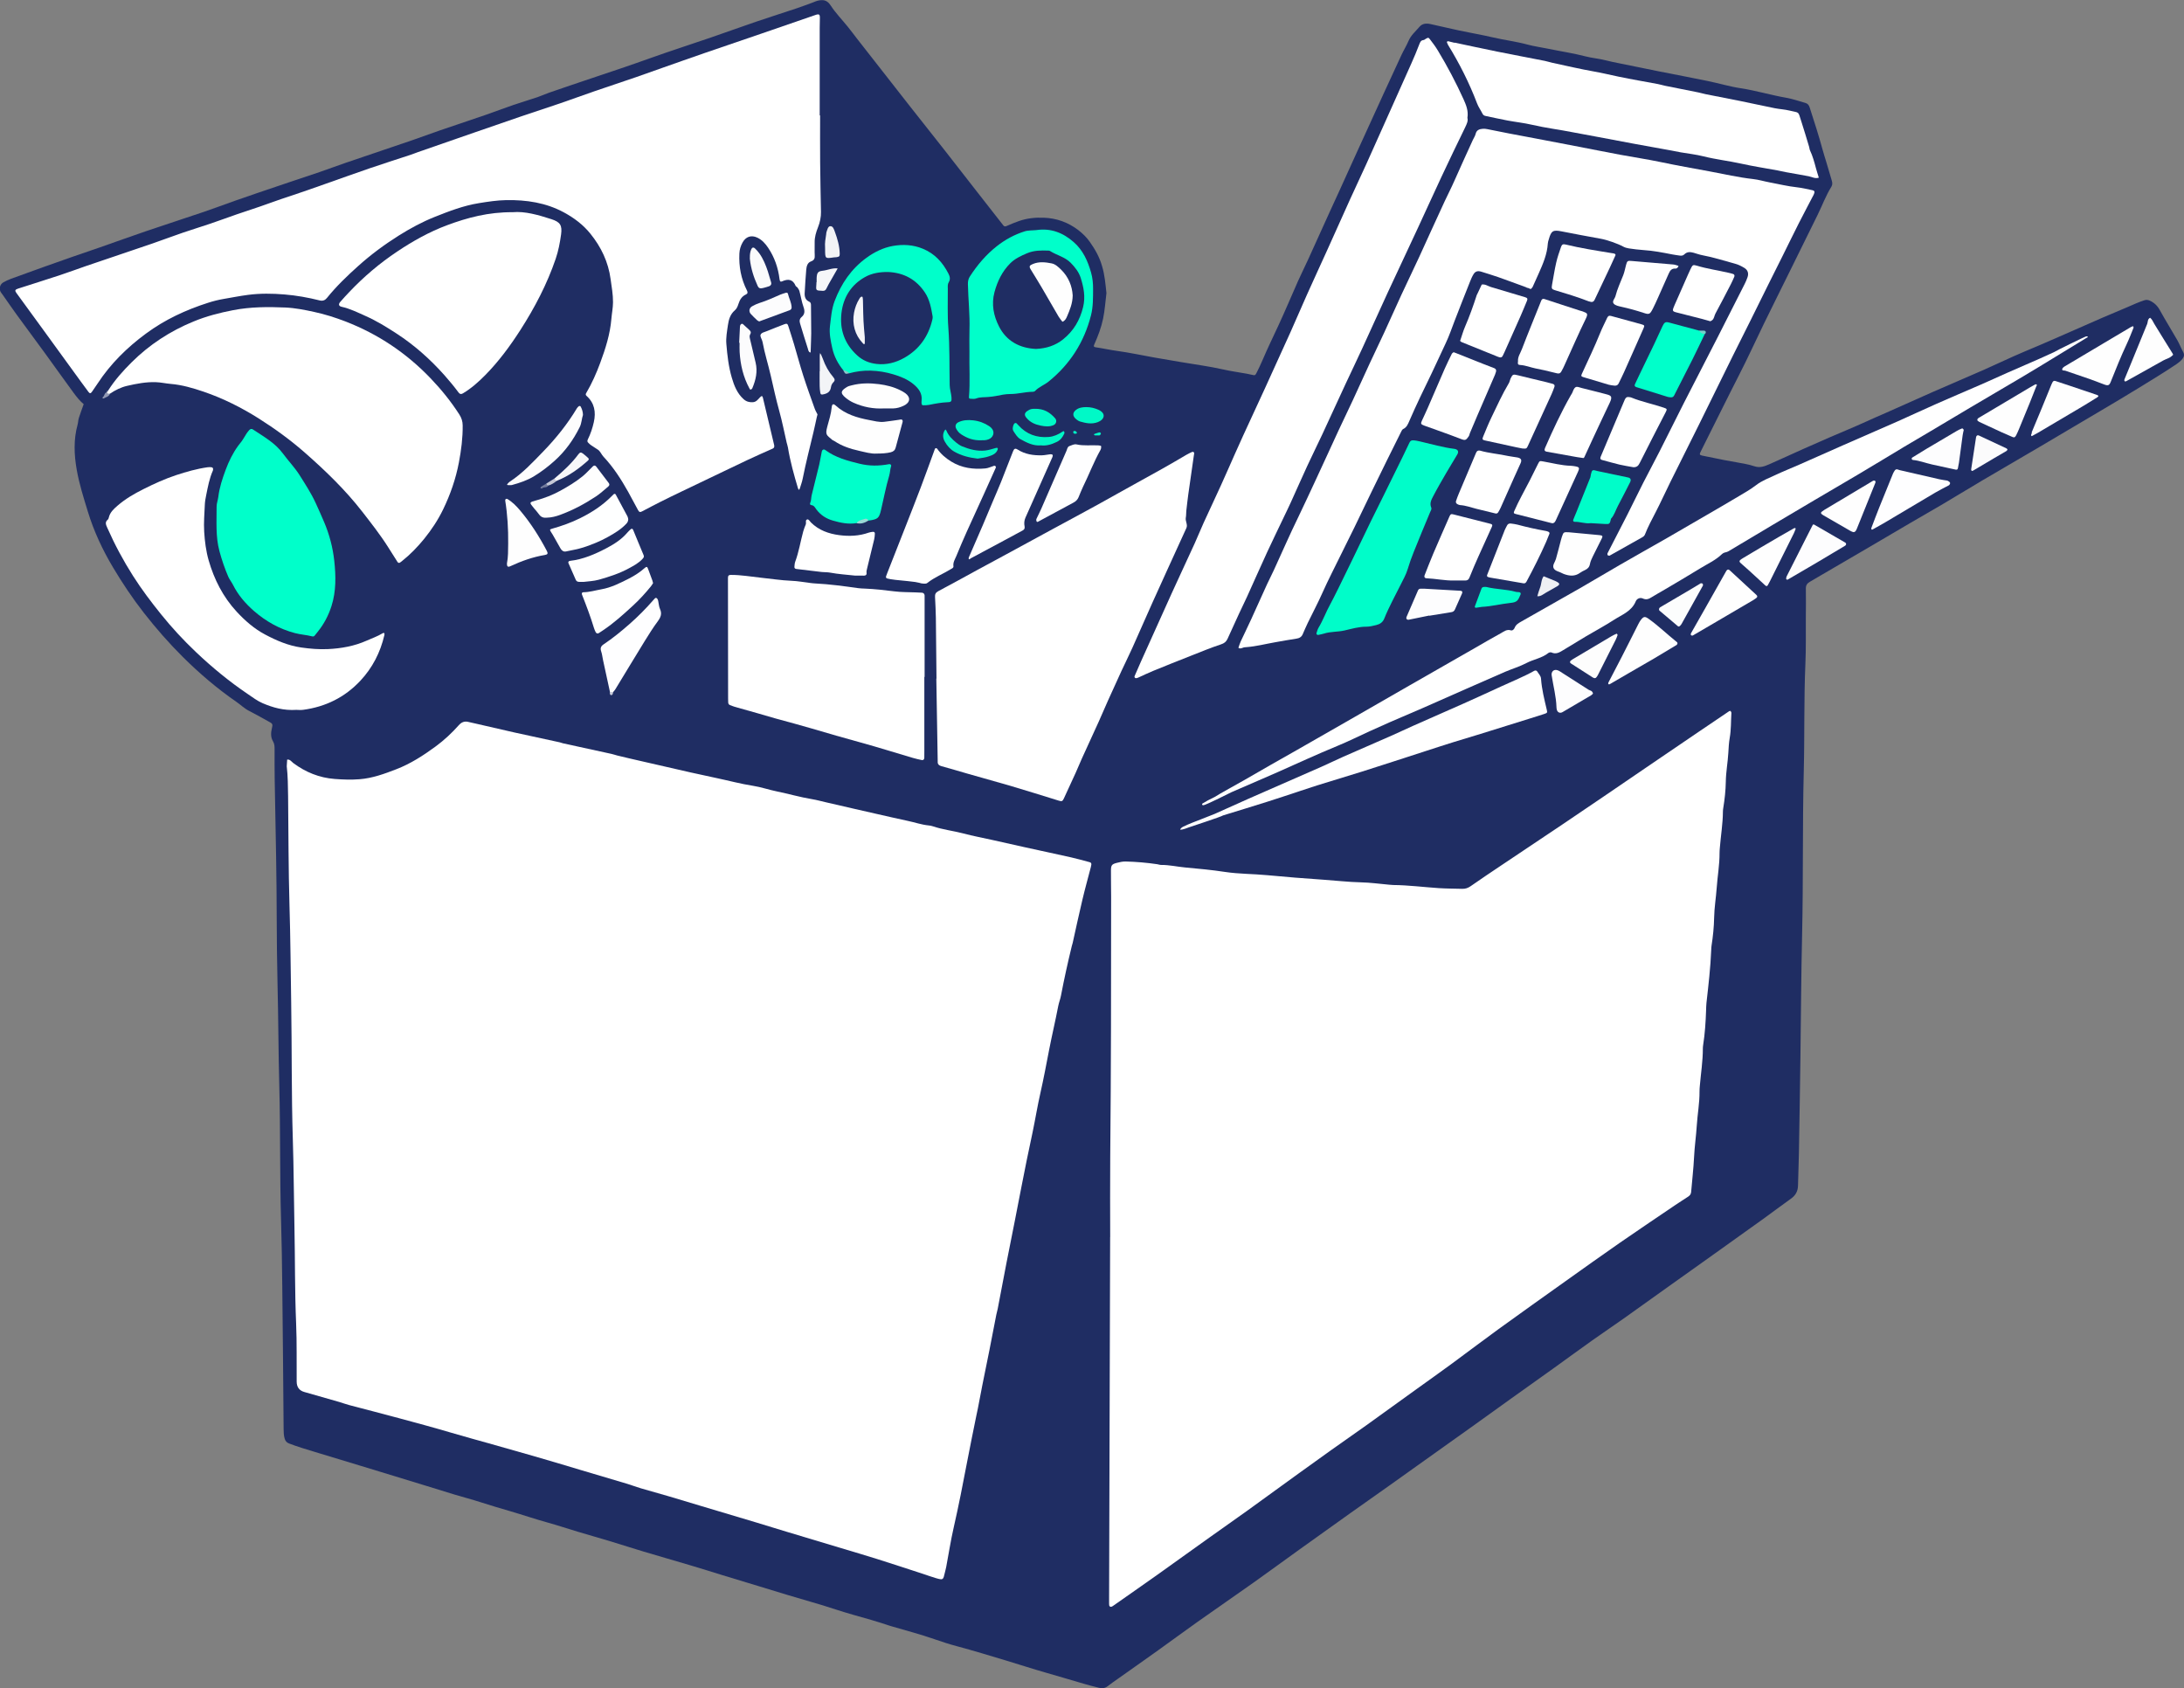
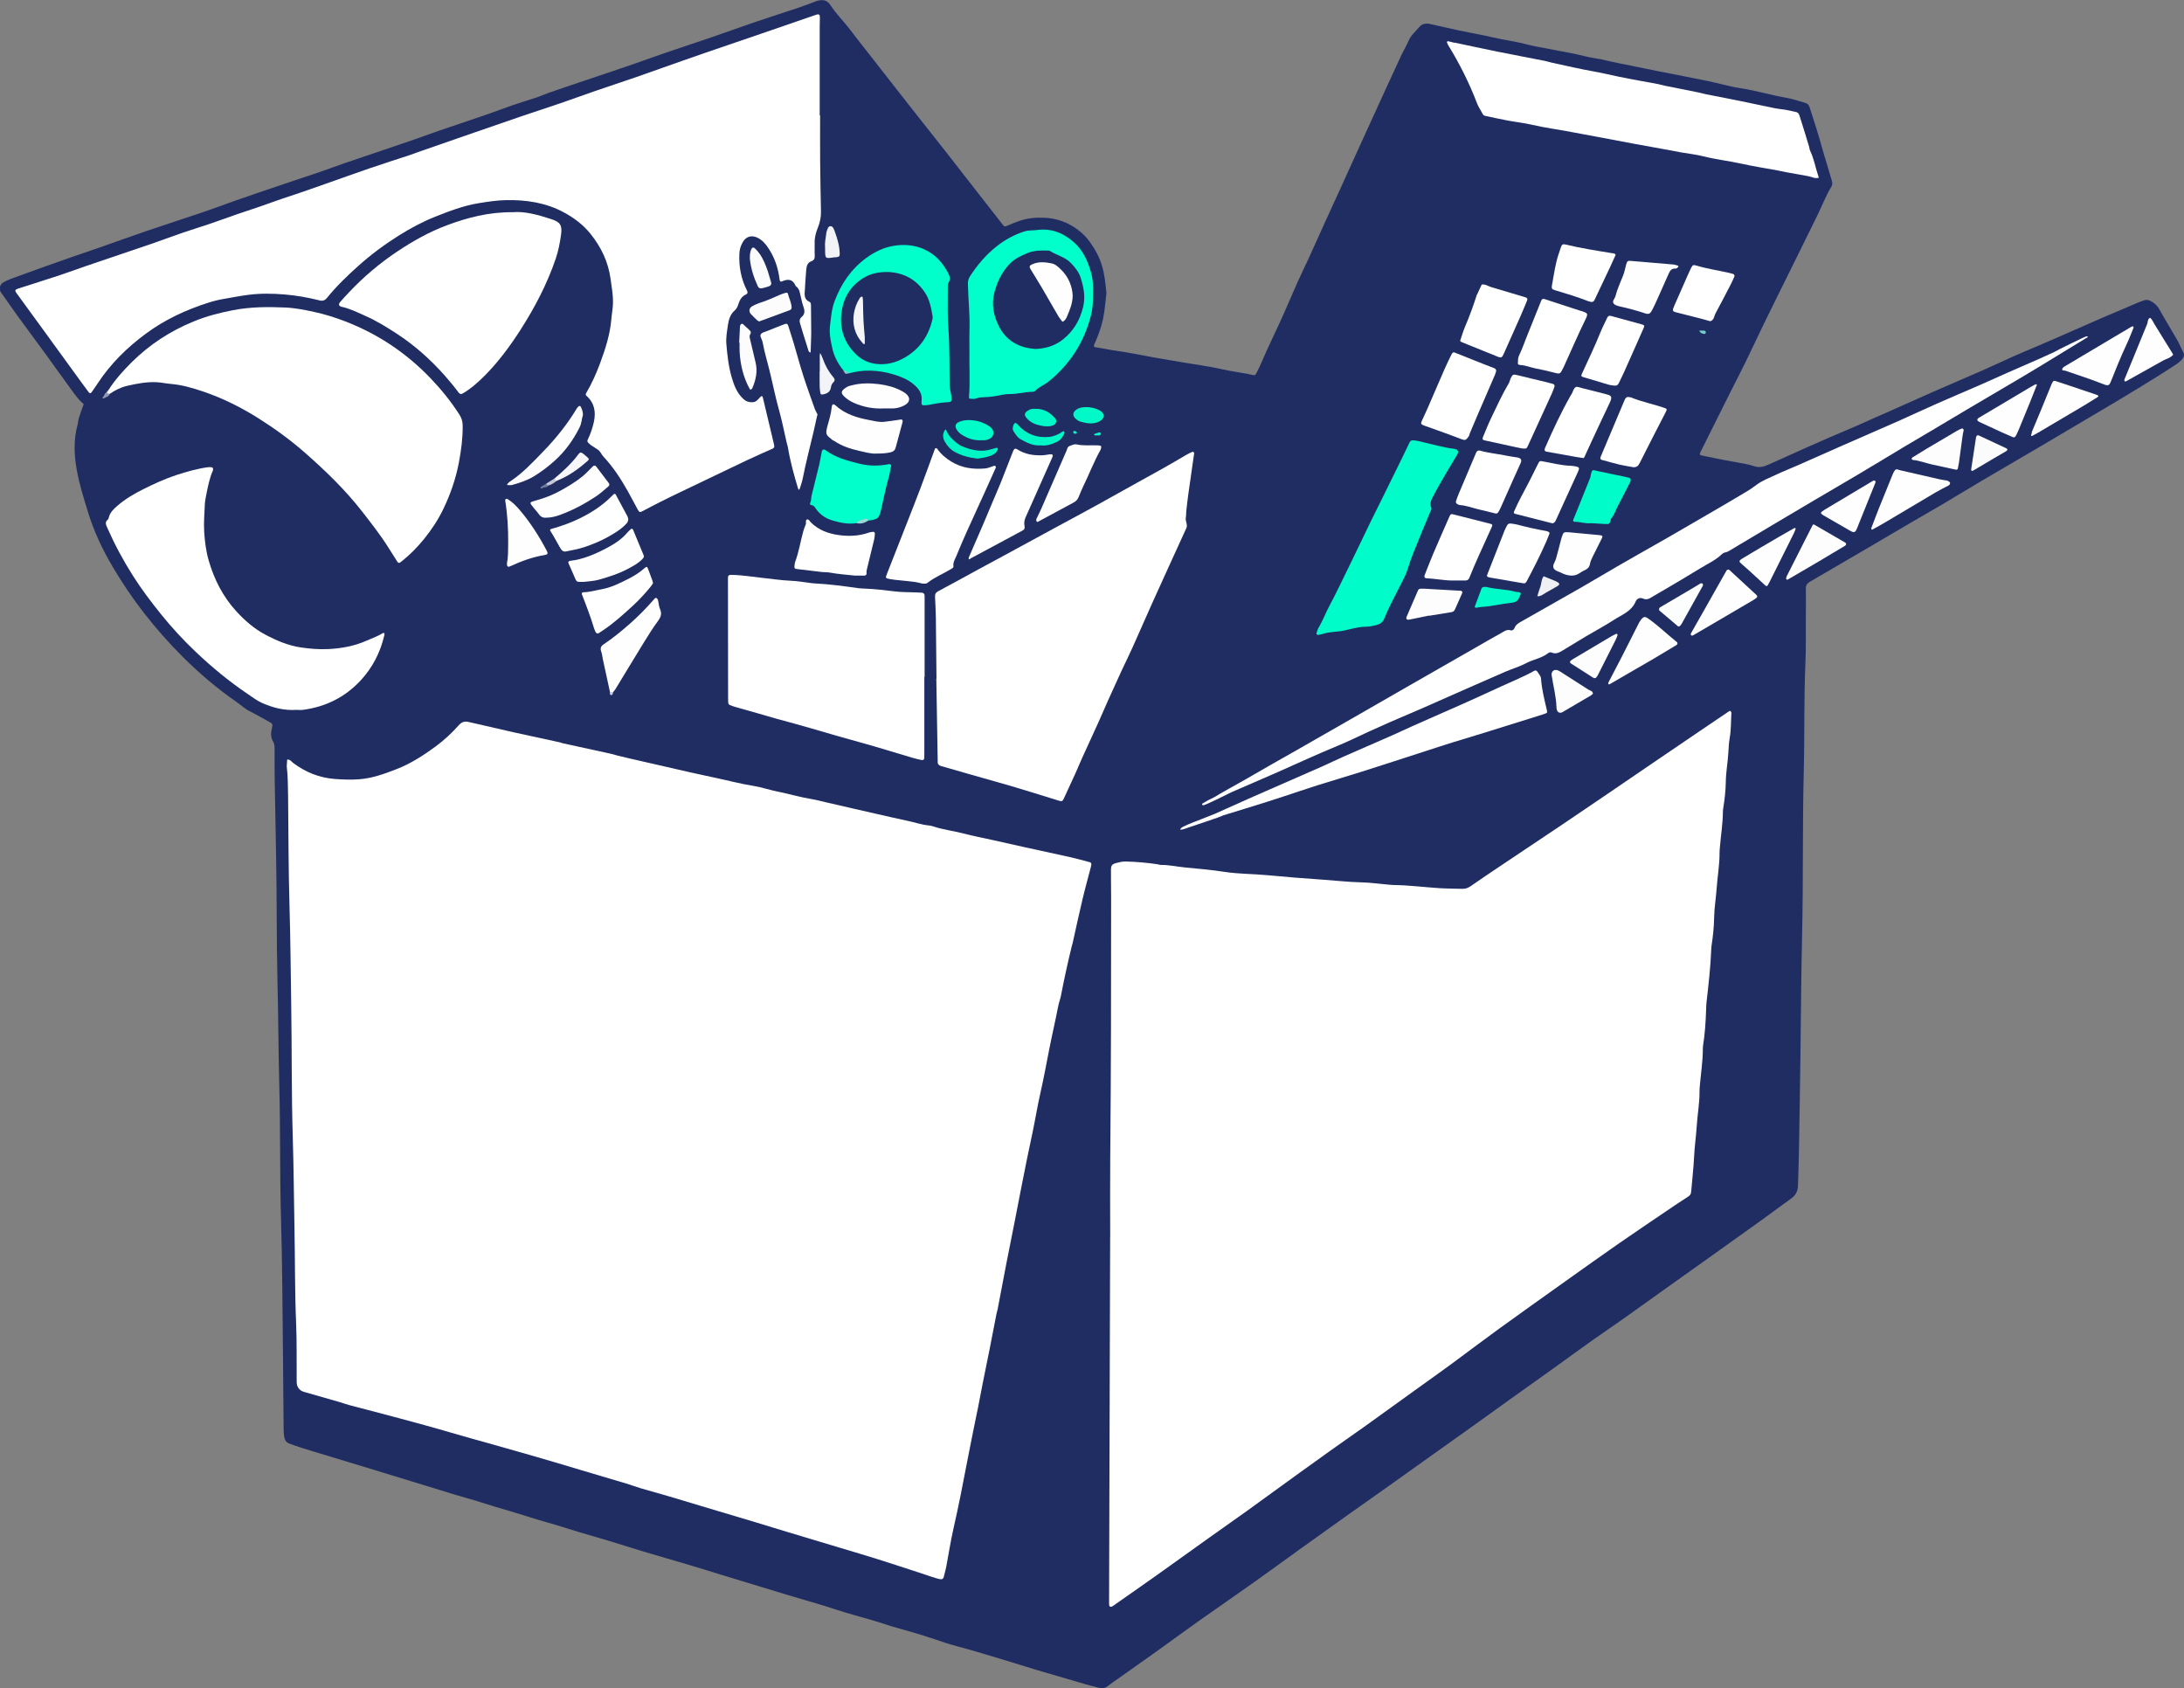
<svg xmlns="http://www.w3.org/2000/svg" version="1.1" id="Layer_1" x="0px" y="0px" viewBox="0 0 629.04 486.19" style="enable-background:new 0 0 629.04 486.19;" xml:space="preserve">
  <rect x="0" y="0" width="629.04" height="486.19" fill="#808080" stroke="none" />
  <style type="text/css"> .st0{fill:#1F2D63;} .st1{fill:#FFFFFF;} .st2{fill:#00FFCA;} .st3{fill:#FEFEFE;} .st4{fill:#FEFEFF;} .st5{fill:#FEFFFF;} .st6{fill:#FDFDFE;} .st7{fill:#FDFDFD;} .st8{fill:#FCFDFD;} .st9{fill:#FCFCFD;} .st10{fill:#FBFBFC;} .st11{fill:#00FDC9;} .st12{fill:#00FCC8;} .st13{fill:#FAFBFC;} .st14{fill:#01F6C5;} .st15{fill:#00F8C6;} .st16{fill:#00FAC7;} .st17{fill:#00F9C7;} .st18{fill:#F2F3F6;} .st19{fill:#F3F4F7;} .st20{fill:#F6F6F9;} .st21{fill:#F7F7F9;} .st22{fill:#EFF0F4;} .st23{fill:#9AD9D6;} .st24{fill:#C4C7D6;} .st25{fill:#9198B3;} .st26{fill:#737B9D;} .st27{fill:#73D0C9;} .st28{fill:#8CC6CA;} .st29{fill:#C8CCDA;} .st30{fill:#F5F5F8;} </style>
  <g>
    <path class="st0" d="M318.68,84.42c-0.32,2.44-0.45,4.9-0.96,7.33c-0.54,2.6-1.47,5.04-2.54,7.44c-0.24,0.54-0.16,0.73,0.39,0.82 c2.05,0.3,4.07,0.76,6.13,1.04c3.63,0.5,7.22,1.27,10.83,1.92c2.51,0.45,5.03,0.86,7.54,1.29c4.08,0.71,8.19,1.22,12.24,2.14 c2.25,0.51,4.55,0.82,6.82,1.23c0.47,0.08,0.93,0.2,1.4,0.3c0.95,0.22,1,0.22,1.46-0.7c0.57-1.14,1.12-2.29,1.62-3.46 c1.44-3.37,3.03-6.67,4.58-9.99c1.98-4.25,3.78-8.59,5.69-12.88c0.91-2.03,1.91-4.02,2.84-6.05c2.05-4.49,4.07-8.99,6.11-13.48 c0.95-2.1,1.93-4.18,2.88-6.28c1.78-3.91,3.54-7.82,5.32-11.73c2.54-5.57,5.08-11.14,7.63-16.71c1.66-3.62,3.31-7.23,5-10.83 c0.64-1.37,1.45-2.67,2.04-4.06c0.7-1.65,2.06-2.75,3.16-4.06c0.8-0.94,1.96-1.03,3.1-0.78c2.8,0.61,5.59,1.28,8.39,1.88 c3.2,0.68,6.42,1.22,9.6,1.96c3.34,0.78,6.74,1.19,10.06,2.09c1.92,0.52,3.91,0.77,5.86,1.18c3.58,0.75,7.21,1.27,10.77,2.2 c1.92,0.5,3.93,0.64,5.86,1.15c1.31,0.34,2.64,0.6,3.97,0.87c3.82,0.78,7.65,1.57,11.48,2.33c4.61,0.92,9.23,1.78,13.83,2.73 c3.2,0.66,6.35,1.61,9.57,2.1c4.42,0.67,8.7,1.98,13.1,2.74c1.87,0.32,3.69,0.97,5.53,1.49c0.64,0.18,1.01,0.57,1.24,1.28 c1.33,4.09,2.64,8.18,3.77,12.33c0.31,1.15,0.69,2.29,1.03,3.43c0.52,1.75,1.03,3.52,1.56,5.27c0.2,0.64,0.26,1.25-0.11,1.84 c-1.61,2.58-2.64,5.44-3.98,8.14c-2.61,5.28-5.21,10.57-7.82,15.86c-2.53,5.13-5.09,10.25-7.6,15.39 c-2.44,5.01-4.74,10.09-7.29,15.04c-1.61,3.12-3.15,6.26-4.73,9.39c-2.11,4.19-4.2,8.39-6.28,12.58c-0.32,0.64-0.23,0.86,0.47,1.01 c2.1,0.45,4.21,0.87,6.32,1.28c1.17,0.23,2.35,0.41,3.52,0.64c1.72,0.35,3.49,0.56,5.13,1.13c1.63,0.57,2.98,0.07,4.36-0.54 c3.28-1.44,6.53-2.95,9.8-4.41c2.54-1.13,5.09-2.25,7.64-3.36c3.5-1.52,7.04-2.95,10.51-4.54c1.81-0.83,3.63-1.62,5.45-2.41 c4.59-2.01,9.15-4.1,13.74-6.12c4.89-2.15,9.8-4.22,14.69-6.37c3.86-1.7,7.66-3.55,11.55-5.19c3.08-1.29,6.16-2.59,9.2-3.94 c3.63-1.62,7.3-3.16,10.93-4.79c3.26-1.47,6.59-2.78,9.87-4.22c1.53-0.68,3.06-1.35,4.65-1.88c0.6-0.2,1.07-0.13,1.59,0.1 c1.27,0.58,2.19,1.46,2.88,2.72c1.61,2.93,3.39,5.76,5.05,8.67c0.63,1.1,1.08,2.31,1.69,3.43c0.42,0.77,0.21,1.43-0.26,2 c-0.45,0.55-1.01,1.02-1.6,1.42c-1.85,1.24-3.73,2.45-5.62,3.62c-3.65,2.26-7.31,4.51-11,6.72c-4.71,2.82-9.46,5.6-14.19,8.4 c-2.74,1.62-5.46,3.25-8.21,4.86c-5.69,3.34-11.4,6.65-17.08,10c-3.77,2.23-7.5,4.52-11.27,6.75c-3.15,1.86-6.33,3.66-9.49,5.51 c-3.85,2.25-7.68,4.52-11.52,6.77c-4.74,2.77-9.5,5.54-14.24,8.31c-1.03,0.6-2.06,1.21-3.09,1.81c-0.73,0.43-1.13,0.98-1.11,1.91 c0.05,2.88,0.01,5.76-0.01,8.64c-0.02,4.32,0.07,8.64-0.12,12.95c-0.45,10.31-0.21,20.62-0.47,30.93 c-0.4,15.67-0.12,31.34-0.48,47.01c-0.27,11.67-0.33,23.34-0.48,35.01c-0.12,9.35-0.28,18.71-0.44,28.06 c-0.05,3.11-0.2,6.23-0.26,9.34c-0.03,1.66-0.72,2.86-2.07,3.81c-2.6,1.83-5.12,3.77-7.71,5.63c-4.91,3.54-9.84,7.05-14.77,10.56 c-3.96,2.82-7.92,5.63-11.87,8.45c-4.6,3.28-9.19,6.59-13.81,9.86c-2.98,2.11-6.02,4.14-9,6.26c-3.69,2.62-7.35,5.31-11.03,7.95 c-4.07,2.92-8.17,5.81-12.24,8.73c-3.95,2.83-7.89,5.68-11.84,8.5c-3.43,2.46-6.88,4.9-10.32,7.35c-4.28,3.05-8.56,6.12-12.85,9.16 c-3.83,2.72-7.68,5.41-11.5,8.13c-4.92,3.5-9.84,7.02-14.75,10.54c-4.34,3.12-8.65,6.28-13,9.37c-5.39,3.82-10.84,7.57-16.24,11.39 c-3.77,2.67-7.47,5.41-11.23,8.1c-3.88,2.78-7.8,5.52-11.69,8.28c-0.97,0.69-1.97,1.36-2.9,2.1c-0.77,0.61-1.6,0.7-2.49,0.48 c-1.47-0.36-2.93-0.75-4.38-1.17c-3.67-1.06-7.32-2.17-10.99-3.21c-3.83-1.09-7.61-2.34-11.42-3.48 c-4.73-1.41-9.44-2.87-14.21-4.14c-2.15-0.57-4.24-1.25-6.34-1.98c-3.98-1.4-8.07-2.46-12.11-3.65c-0.3-0.09-0.61-0.17-0.91-0.27 c-3.47-1.17-6.99-2.17-10.52-3.15c-3.06-0.85-6.07-1.91-9.12-2.83c-3.28-0.99-6.57-1.92-9.85-2.9c-2.82-0.84-5.64-1.72-8.46-2.58 c-3.43-1.04-6.86-2.08-10.28-3.12c-3.04-0.93-6.07-1.9-9.12-2.8c-4.5-1.34-9.01-2.62-13.51-3.97c-3.13-0.93-6.23-1.95-9.35-2.89 c-3.2-0.97-6.42-1.87-9.62-2.83c-2.9-0.87-5.77-1.84-8.68-2.64c-3.61-1-7.15-2.21-10.74-3.26c-2.82-0.82-5.65-1.65-8.45-2.56 c-2.5-0.81-5.04-1.46-7.56-2.22c-2.74-0.82-5.47-1.69-8.21-2.53c-4.41-1.35-8.83-2.7-13.25-4.05c-1.83-0.56-3.66-1.12-5.48-1.67 c-4.5-1.37-8.99-2.72-13.49-4.09c-2.43-0.74-4.88-1.46-7.25-2.38c-0.67-0.26-1.03-0.65-1.24-1.32c-0.3-0.93-0.32-1.88-0.33-2.84 c-0.06-7.04-0.12-14.07-0.18-21.11c0-0.32,0-0.64-0.01-0.96c-0.17-12.71-0.17-25.43-0.55-38.13c-0.38-12.79-0.16-25.58-0.5-38.37 c-0.27-9.99-0.27-19.99-0.52-29.97c-0.3-12.07-0.16-24.15-0.4-36.22c-0.15-7.43-0.29-14.86-0.41-22.3 c-0.05-2.88-0.03-5.76-0.03-8.64c0-0.8,0-1.58-0.44-2.32c-0.75-1.25-0.64-2.6-0.3-3.94c0.22-0.88,0.12-1.19-0.5-1.53 c-2.02-1.11-4.01-2.26-6.06-3.3c-1.37-0.69-2.45-1.76-3.69-2.62c-5.52-3.81-10.61-8.16-15.37-12.87 c-4.06-4.03-7.82-8.33-11.35-12.85c-3.24-4.16-6.15-8.52-8.84-13.03c-3.02-5.07-5.52-10.42-7.24-16.07 c-1.21-3.95-2.47-7.91-3.19-11.99c-0.77-4.35-0.95-8.73,0.25-13.06c0.17-0.61,0.16-1.28,0.35-1.88c0.43-1.34,0.93-2.66,1.4-3.99 c-1.11-0.92-2-2.05-2.85-3.19c-2.78-3.78-5.49-7.62-8.25-11.41c-2.71-3.73-5.47-7.43-8.19-11.16c-1.4-1.93-2.74-3.89-4.11-5.84 c-0.18-0.26-0.41-0.5-0.55-0.78c-0.47-0.99-0.13-2.16,0.82-2.7c0.69-0.39,1.42-0.73,2.17-1.01c3.06-1.13,6.13-2.23,9.2-3.33 c2.69-0.96,5.39-1.92,8.09-2.86c2.78-0.97,5.57-1.9,8.35-2.87c4.36-1.52,8.7-3.1,13.07-4.59c5.58-1.9,11.19-3.71,16.76-5.6 c3.01-1.02,5.99-2.15,9-3.21c2.25-0.8,4.51-1.57,6.77-2.34c2.93-1,5.87-1.99,8.81-2.98c2.94-0.99,5.89-1.95,8.83-2.96 c2.56-0.88,5.09-1.83,7.66-2.71c6.33-2.16,12.67-4.29,19-6.45c2.63-0.9,5.24-1.89,7.87-2.79c4.44-1.53,8.9-3,13.35-4.53 c2.63-0.91,5.23-1.91,7.86-2.81c2.33-0.8,4.7-1.5,7.03-2.28c1.13-0.38,2.22-0.9,3.35-1.29c4.06-1.4,8.13-2.79,12.21-4.15 c5.58-1.87,11.17-3.73,16.71-5.72c5.92-2.12,11.91-4.04,17.85-6.08c4.37-1.5,8.71-3.08,13.08-4.57c3.84-1.31,7.71-2.52,11.55-3.81 c1.59-0.53,3.15-1.14,4.72-1.71c0.37-0.14,0.73-0.32,1.11-0.42c1.57-0.4,2.8-0.33,3.87,1.32c1.42,2.19,3.29,4.1,4.94,6.14 c0.9,1.11,1.75,2.27,2.63,3.4c5.15,6.59,10.3,13.18,15.46,19.75c3.2,4.07,6.43,8.11,9.62,12.18c3.3,4.2,6.56,8.42,9.85,12.63 c2.4,3.08,4.81,6.15,7.22,9.23c0.29,0.38,0.57,0.38,1.01,0.18c1.16-0.52,2.35-1,3.55-1.42c2.29-0.8,4.67-1.04,7.08-0.95 c3.69,0.13,7.03,1.32,9.97,3.57c1.26,0.97,2.39,2.08,3.31,3.38c1.52,2.15,2.81,4.4,3.53,6.98 C318.2,79.18,318.39,81.79,318.68,84.42z" />
    <path class="st1" d="M82.59,220.68c0.04-0.66,0.08-1.29,0.12-1.93c0.85-0.1,1.25,0.61,1.79,1.02c3.54,2.62,7.45,4.22,11.88,4.56 c2.39,0.18,4.76,0.27,7.17,0.08c3.73-0.29,7.16-1.55,10.57-2.87c4.12-1.58,7.81-3.97,11.34-6.56c2.44-1.79,4.66-3.86,6.67-6.12 c0.78-0.87,1.61-1.23,2.74-0.96c0.85,0.21,1.71,0.38,2.56,0.58c3.57,0.82,7.13,1.66,10.71,2.46c4.35,0.97,8.72,1.89,13.07,2.84 c0.31,0.07,0.61,0.21,0.92,0.28c4.67,1.02,9.34,2.03,14.01,3.06c0.54,0.12,1.07,0.31,1.61,0.45c4.56,1.12,9.16,2.11,13.73,3.18 c4.96,1.16,9.94,2.28,14.92,3.33c3.5,0.74,6.97,1.68,10.52,2.23c2.27,0.35,4.48,1.13,6.74,1.59c3.44,0.7,6.81,1.69,10.27,2.26 c1.33,0.22,2.64,0.59,3.96,0.89c2.72,0.63,5.44,1.25,8.16,1.88c2.02,0.46,4.03,0.92,6.05,1.38c3.11,0.7,6.21,1.43,9.33,2.09 c2.03,0.42,3.99,1.12,6.07,1.32c0.39,0.04,0.8,0.11,1.17,0.24c2.88,0.98,5.91,1.3,8.84,2.08c2.77,0.73,5.6,1.26,8.39,1.88 c3.19,0.71,6.37,1.44,9.56,2.14c4.36,0.96,8.72,1.88,13.07,2.86c1.79,0.4,3.55,0.91,5.33,1.38c0.36,0.09,0.51,0.34,0.47,0.7 c-0.03,0.24-0.08,0.47-0.14,0.7c-0.82,3.16-1.7,6.3-2.45,9.48c-0.98,4.11-1.86,8.24-2.78,12.36c-0.07,0.31-0.18,0.61-0.26,0.92 c-1.15,4.72-2.2,9.47-3.11,14.24c-0.19,1.02-0.59,1.99-0.79,3.01c-0.81,4.23-1.81,8.41-2.63,12.64c-0.8,4.14-1.58,8.3-2.51,12.42 c-0.85,3.74-1.46,7.51-2.24,11.26c-0.57,2.73-1.16,5.46-1.72,8.19c-0.51,2.5-1,5-1.49,7.51c-0.64,3.29-1.27,6.57-1.92,9.86 c-0.8,4.07-1.63,8.13-2.42,12.2c-0.85,4.38-1.67,8.77-2.51,13.15c-0.11,0.55-0.28,1.08-0.39,1.63c-0.67,3.44-1.32,6.89-2.01,10.33 c-0.65,3.28-1.34,6.56-1.99,9.84c-0.45,2.27-0.87,4.54-1.31,6.81c-0.15,0.78-0.34,1.56-0.49,2.34c-0.88,4.38-1.79,8.75-2.62,13.13 c-1.21,6.34-2.44,12.68-3.88,18.97c-0.85,3.73-1.43,7.52-2.14,11.28c-0.1,0.55-0.27,1.08-0.39,1.63c-0.48,2.14-0.49,2.17-2.52,1.6 c-1.3-0.37-2.57-0.85-3.86-1.27c-4.39-1.43-8.78-2.88-13.19-4.27c-3.42-1.08-6.86-2.08-10.3-3.12c-5.26-1.58-10.53-3.16-15.79-4.74 c-2.9-0.87-5.78-1.78-8.68-2.65c-5.27-1.58-10.54-3.14-15.8-4.72c-3.05-0.91-6.1-1.85-9.16-2.75c-2.75-0.81-5.52-1.56-8.27-2.37 c-1.3-0.38-2.57-0.88-3.86-1.27c-4.58-1.37-9.16-2.72-13.74-4.08c-4.51-1.34-9-2.72-13.52-4c-3.91-1.1-7.82-2.23-11.72-3.33 c-3.99-1.13-7.99-2.2-11.96-3.38c-4.96-1.47-9.97-2.81-14.97-4.16c-4.77-1.29-9.55-2.51-14.32-3.77c-0.93-0.25-1.82-0.59-2.74-0.86 c-3.37-0.97-6.74-1.94-10.11-2.89c-1.41-0.4-2.17-1.39-2.18-2.97c-0.05-5.6,0.08-11.2-0.16-16.79c-0.39-9.19-0.29-18.38-0.48-27.57 c-0.18-8.47-0.2-16.95-0.47-25.42c-0.41-13.11-0.26-26.22-0.47-39.33c-0.15-9.35-0.21-18.71-0.49-28.06 c-0.3-10.47-0.29-20.94-0.4-31.41C82.93,226.4,82.92,223.52,82.59,220.68z" />
    <path class="st1" d="M319.76,356.24c0-7.68-0.06-15.35,0.01-23.03c0.24-24.95,0.26-49.89,0.26-74.84c0-2.56-0.07-5.12-0.05-7.67 c0.01-1.53,0.25-1.83,1.66-2.2c0.84-0.22,1.73-0.42,2.59-0.4c3.04,0.08,6.06,0.34,9.07,0.78c0.39,0.06,0.78,0.22,1.17,0.21 c2.33-0.02,4.6,0.52,6.91,0.73c3.81,0.35,7.64,0.7,11.42,1.28c4.04,0.61,8.12,0.55,12.18,0.94c5.4,0.51,10.82,0.95,16.23,1.31 c3.59,0.24,7.16,0.67,10.76,0.75c2.71,0.06,5.41,0.44,8.11,0.68c0.4,0.03,0.8,0.08,1.2,0.09c4.4,0.04,8.76,0.61,13.15,0.9 c2.23,0.14,4.48,0.14,6.71,0.2c0.91,0.03,1.68-0.23,2.45-0.77c2.94-2.06,5.93-4.05,8.91-6.05c5.88-3.95,11.78-7.87,17.66-11.82 c3.97-2.66,7.92-5.35,11.87-8.04c5.2-3.54,10.39-7.09,15.59-10.63c4.01-2.73,8.03-5.46,12.05-8.19c2.77-1.88,5.54-3.75,8.31-5.62 c0.12-0.08,0.39-0.16,0.43-0.11c0.14,0.16,0.29,0.39,0.27,0.58c-0.15,2.39-0.06,4.79-0.48,7.17c-0.25,1.41-0.32,2.86-0.4,4.29 c-0.16,2.79-0.69,5.54-0.73,8.35c-0.04,2.55-0.33,5.1-0.74,7.62c-0.05,0.31-0.09,0.64-0.09,0.95c-0.02,3.52-0.61,7-0.89,10.5 c-0.04,0.48-0.08,0.96-0.08,1.44c0.02,3.37-0.59,6.68-0.82,10.03c-0.2,2.87-0.69,5.7-0.74,8.59c-0.05,2.71-0.33,5.42-0.75,8.1 c-0.06,0.39-0.07,0.8-0.09,1.2c-0.2,5.11-0.8,10.19-1.37,15.26c-0.08,0.71-0.08,1.44-0.11,2.16c-0.11,3.35-0.33,6.7-0.85,10.02 c-0.05,0.32-0.08,0.64-0.08,0.96c0.01,3.61-0.57,7.16-0.87,10.74c-0.05,0.56-0.1,1.12-0.09,1.68c0.03,3.29-0.59,6.52-0.79,9.79 c-0.19,3.03-0.64,6.03-0.78,9.07c-0.16,3.35-0.57,6.68-0.84,10.02c-0.05,0.65-0.38,1.03-0.86,1.35c-1.26,0.83-2.54,1.63-3.79,2.48 c-5.34,3.62-10.69,7.21-15.99,10.88c-5.23,3.63-10.41,7.34-15.6,11.03c-6.43,4.58-12.87,9.15-19.26,13.78 c-4.51,3.27-8.95,6.65-13.44,9.95c-3.34,2.45-6.72,4.84-10.08,7.26c-4.85,3.5-9.7,7.01-14.56,10.49 c-3.37,2.41-6.78,4.76-10.15,7.16c-3.12,2.22-6.22,4.45-9.32,6.69c-4.89,3.54-9.77,7.1-14.67,10.63c-3.68,2.65-7.4,5.23-11.09,7.87 c-4.99,3.56-9.96,7.15-14.96,10.7c-4.22,3-8.48,5.95-12.72,8.93c-0.28,0.2-0.59,0.37-0.87,0.22c-0.29-0.16-0.28-0.53-0.28-0.86 c0.01-0.64,0-1.28,0-1.92c0.1-34.54,0.2-69.09,0.3-103.63C319.78,356.25,319.77,356.25,319.76,356.24z" />
    <path class="st1" d="M236.21,33.22c0,4.48-0.03,8.96,0.01,13.43c0.04,4.79,0.15,9.59,0.24,14.38c0.03,1.46-0.29,3-0.86,4.43 c-0.56,1.41-1,2.86-0.96,4.41c0.03,1.2-0.05,2.4,0.02,3.6c0.06,0.9-0.12,1.47-1.07,1.81c-1.04,0.37-1.28,1.41-1.37,2.35 c-0.21,2.22-0.31,4.46-0.45,6.69c-0.07,1.12,0.19,2.07,1.32,2.57c0.43,0.19,0.49,0.58,0.49,0.99c0.02,2.71,0.07,5.43,0.07,8.14 c0,1.36-0.1,2.72-0.12,4.07c-0.03,1.49-0.02,1.51-0.24,1.4c-0.49-0.25-0.51-0.78-0.65-1.22c-0.75-2.35-1.49-4.71-2.19-7.07 c-0.21-0.7-0.24-1.35,0.47-1.94c0.88-0.74,0.92-1.69,0.52-2.82c-0.53-1.49-0.77-3.09-1.19-4.62c-0.1-0.37-0.35-0.7-0.57-1.02 c-0.13-0.19-0.44-0.28-0.52-0.48c-0.81-1.93-2.18-2.07-3.89-1.3c-0.47,0.21-0.66,0.02-0.74-0.6c-0.4-3.29-1.45-6.35-3.31-9.1 c-0.8-1.19-1.76-2.26-3.1-2.89c-1.74-0.82-3.31-0.29-4.24,1.4c-0.55,0.99-0.87,2.02-0.92,3.17c-0.18,3.75,0.48,7.31,2.18,10.65 c0.27,0.54,0.24,0.91-0.31,1.16c-1.19,0.54-1.76,1.54-2.14,2.72c-0.22,0.67-0.47,1.35-1.05,1.85c-1.3,1.1-1.75,2.63-1.98,4.23 c-0.26,1.82-0.61,3.63-0.45,5.48c0.27,3.26,0.64,6.52,1.56,9.66c0.67,2.29,1.54,4.54,3.41,6.21c0.77,0.69,1.62,0.93,2.64,0.87 c1.02-0.06,1.5-0.81,2.1-1.43c0.46-0.47,0.68-0.42,0.81,0.13c1.05,4.41,2.1,8.83,3.15,13.24c0.06,0.23,0.13,0.47,0.13,0.7 c0.01,0.33-0.12,0.57-0.47,0.73c-2.4,1.06-4.8,2.13-7.18,3.24c-2.38,1.11-4.74,2.26-7.1,3.39c-4.02,1.92-8.04,3.84-12.06,5.77 c-2,0.96-4.01,1.93-5.99,2.93c-1.78,0.89-3.53,1.83-5.3,2.75c-0.55,0.29-0.81,0.22-1.14-0.38c-0.96-1.75-1.87-3.51-2.84-5.25 c-2.03-3.63-4.27-7.1-7.13-10.15c-0.59-0.63-0.92-1.59-1.61-2.01c-0.68-0.41-1.31-0.89-1.98-1.3c-0.27-0.16-0.48-0.42-0.72-0.63 c-0.35-0.29-0.39-0.59-0.18-1.02c0.78-1.57,1.33-3.22,1.72-4.95c0.66-2.94,0.21-5.52-2.11-7.6c-0.3-0.27-0.25-0.52-0.06-0.83 c1.62-2.75,2.91-5.67,4.01-8.64c1.52-4.11,2.86-8.29,3.22-12.7c0.13-1.59,0.46-3.15,0.47-4.76c0.02-2.26-0.39-4.45-0.69-6.66 c-0.66-4.95-2.73-9.28-5.85-13.13c-2.09-2.58-4.69-4.52-7.58-6.09c-5.2-2.82-10.83-3.65-16.66-3.55c-2.64,0.05-5.23,0.45-7.83,0.87 c-4.46,0.72-8.59,2.31-12.73,3.96c-3.64,1.45-7.07,3.31-10.38,5.39c-4.12,2.59-8.02,5.48-11.65,8.74c-3.21,2.87-6.3,5.84-9.01,9.2 c-0.55,0.68-1.21,0.95-2.1,0.73c-3.33-0.84-6.72-1.44-10.13-1.72c-3.49-0.29-7.01-0.34-10.52,0.12c-2.38,0.31-4.72,0.78-7.08,1.18 c-1.49,0.25-2.97,0.63-4.4,1.09c-6.41,2.05-12.46,4.85-17.9,8.87c-5.43,4-10.18,8.66-13.9,14.33c-0.53,0.8-1.09,1.57-1.62,2.37 c-0.39,0.58-0.66,0.63-1.04,0.12c-0.77-1.02-1.52-2.05-2.27-3.08c-3.52-4.84-7.02-9.68-10.54-14.51 c-2.67-3.67-5.35-7.34-8.02-11.01c-0.43-0.6-0.3-0.89,0.5-1.15c4.01-1.29,8.04-2.55,12.04-3.87c2.5-0.82,4.96-1.75,7.44-2.6 c6.41-2.18,12.82-4.33,19.22-6.52c2.94-1.01,5.84-2.12,8.77-3.12c2.64-0.91,5.31-1.71,7.95-2.61c2.56-0.87,5.1-1.81,7.66-2.7 c3.01-1.04,6.05-1.98,9.04-3.08c2.39-0.88,4.81-1.68,7.23-2.48c3.1-1.02,6.17-2.13,9.25-3.21c4.28-1.5,8.55-3.05,12.85-4.52 c3.84-1.31,7.71-2.54,11.56-3.81c0.76-0.25,1.5-0.55,2.25-0.82c5.41-1.88,10.83-3.77,16.24-5.64c4.44-1.54,8.87-3.08,13.31-4.59 c3.84-1.31,7.71-2.56,11.55-3.87c3.24-1.11,6.45-2.3,9.68-3.41c4.06-1.4,8.15-2.74,12.21-4.14c2.41-0.83,4.8-1.71,7.21-2.55 c4.13-1.45,8.25-2.92,12.38-4.34c5.49-1.9,11-3.76,16.49-5.64c5.2-1.78,10.39-3.58,15.58-5.37c0.08-0.03,0.15-0.04,0.23-0.06 c0.57-0.16,0.84,0.08,0.84,0.75c-0.01,1.04-0.05,2.08-0.05,3.12c0,8.4,0,16.79,0,25.19C236.15,33.22,236.18,33.22,236.21,33.22z" />
-     <path class="st1" d="M439.53,82.72c-2.69-0.98-5.37-1.99-8.06-2.93c-1.57-0.55-3.18-1.02-4.77-1.53c-1.03-0.33-1.75-0.16-2.27,0.68 c-0.42,0.67-0.74,1.42-1.03,2.16c-1.5,3.77-2.99,7.54-4.45,11.33c-0.83,2.15-1.56,4.34-2.56,6.43c-1.41,2.94-2.72,5.93-4.15,8.87 c-2.16,4.44-4.32,8.88-6.28,13.41c-0.41,0.94-0.77,1.93-1.82,2.42c-0.25,0.12-0.43,0.46-0.56,0.74c-1.43,2.84-2.85,5.69-4.25,8.55 c-1.44,2.93-2.87,5.86-4.3,8.8c-1.66,3.43-3.3,6.87-4.96,10.29c-1.22,2.51-2.49,4.99-3.71,7.5c-1.84,3.79-3.8,7.51-5.51,11.37 c-1.29,2.91-2.8,5.72-4.18,8.58c-0.52,1.07-0.98,2.17-1.46,3.26c-0.36,0.81-0.96,1.15-1.85,1.28c-2.05,0.29-4.09,0.69-6.13,1.04 c-2.74,0.48-5.45,1.19-8.24,1.4c-0.16,0.01-0.32,0.04-0.48,0.04c-0.61,0.03-1.17,0.61-1.82,0.15c0.21-0.6,0.38-1.22,0.65-1.8 c1.01-2.17,2.07-4.31,3.06-6.48c1.53-3.32,3.01-6.67,4.53-10c0.63-1.37,1.34-2.71,1.97-4.09c2.36-5.13,4.61-10.32,7.09-15.39 c1.71-3.5,3.3-7.04,4.96-10.56c2.2-4.68,4.32-9.41,6.5-14.1c1.37-2.96,2.81-5.89,4.18-8.85c1.64-3.54,3.24-7.1,4.88-10.64 c1.37-2.96,2.8-5.9,4.17-8.86c1.67-3.61,3.27-7.25,4.94-10.86c1.7-3.68,3.48-7.32,5.18-11.01c2.46-5.34,4.85-10.72,7.34-16.04 c0.91-1.94,1.9-3.85,2.76-5.82c1.73-3.93,3.53-7.83,5.31-11.75c0.26-0.58,0.66-1.12,0.8-1.73c0.28-1.2,1.15-1.42,2.14-1.5 c0.39-0.03,0.8,0.03,1.19,0.1c2.11,0.41,4.21,0.85,6.33,1.26c2.58,0.5,5.17,0.97,7.75,1.46c3.68,0.7,7.35,1.4,11.03,2.11 c4.38,0.84,8.76,1.72,13.14,2.54c3.92,0.73,7.86,1.31,11.76,2.13c4.68,0.99,9.39,1.81,14.08,2.68c4.14,0.77,8.27,1.73,12.47,2.2 c1.66,0.18,3.28,0.69,4.92,0.99c2.58,0.48,5.14,1.11,7.76,1.39c1.5,0.16,2.98,0.54,4.46,0.84c0.52,0.1,0.68,0.39,0.51,0.84 c-0.06,0.15-0.09,0.31-0.17,0.45c-1.43,2.75-2.89,5.48-4.29,8.24c-1.58,3.12-3.11,6.28-4.67,9.41c-1.31,2.63-2.64,5.25-3.94,7.88 c-1.74,3.49-3.45,6.99-5.19,10.48c-1.7,3.41-3.42,6.81-5.11,10.22c-3.31,6.71-6.6,13.43-9.91,20.13 c-2.72,5.5-5.49,10.97-8.21,16.47c-1.41,2.85-2.72,5.75-4.18,8.58c-1.09,2.12-2.24,4.22-3.1,6.45c-0.16,0.4-0.45,0.62-0.81,0.82 c-3.13,1.75-6.25,3.51-9.37,5.27c-0.49,0.06-0.7-0.15-0.62-0.64c1.92-3.74,3.87-7.48,5.77-11.23c1.55-3.05,3.02-6.13,4.57-9.17 c1.51-2.97,3.11-5.91,4.62-8.88c2.34-4.61,4.63-9.26,6.97-13.87c3.29-6.45,6.62-12.87,9.92-19.32c2.57-5.02,5.12-10.06,7.66-15.1 c0.32-0.64,0.61-1.3,0.84-1.98c0.38-1.12,0.09-2.07-0.94-2.69c-0.81-0.49-1.69-0.94-2.6-1.18c-3.15-0.84-6.24-1.87-9.46-2.46 c-0.86-0.16-1.69-0.47-2.53-0.71c-0.97-0.27-1.89-0.32-2.68,0.47c-0.37,0.37-0.84,0.42-1.34,0.34c-0.71-0.11-1.42-0.19-2.12-0.33 c-2.74-0.53-5.47-1.08-8.27-1.25c-1.43-0.09-2.86-0.28-4.28-0.49c-0.54-0.08-1.1-0.25-1.58-0.51c-1.6-0.87-4.71-1.95-6.45-2.26 c-3.76-0.68-7.52-1.38-11.27-2.12c-2.5-0.5-3.02-0.21-3.73,2.31c-0.11,0.38-0.25,0.77-0.27,1.16c-0.19,3.09-1.39,5.86-2.62,8.63 c-0.58,1.31-1.17,2.61-1.76,3.91c-0.26,0.24-0.36,0.81-0.91,0.45l-0.01,0C440.25,82.89,439.82,82.97,439.53,82.72z" />
    <path class="st1" d="M269.73,195.44c-0.06-5.84-0.1-11.67-0.18-17.51c-0.03-2-0.14-3.99-0.24-5.99c-0.04-0.78,0.14-1.27,0.93-1.69 c3.81-2,7.56-4.11,11.34-6.16c2.72-1.48,5.46-2.94,8.18-4.42c4.54-2.47,9.08-4.94,13.63-7.41c4.27-2.31,8.55-4.6,12.8-6.94 c3.84-2.11,7.64-4.29,11.48-6.39c4.75-2.59,9.46-5.24,14.12-8c0.48-0.28,0.99-0.51,1.49-0.75c0.35-0.17,0.7,0.03,0.67,0.38 c-0.02,0.24-0.07,0.47-0.11,0.71c-0.53,3.71-1.08,7.41-1.59,11.12c-0.22,1.58-0.39,3.17-0.57,4.75c-0.07,0.63-0.01,1.29-0.14,1.91 c-0.21,1.04,0.63,2,0.16,3.03c-0.43,0.94-0.86,1.88-1.29,2.82c-2.84,6.23-5.7,12.46-8.51,18.7c-1.93,4.28-3.79,8.6-5.72,12.89 c-1.01,2.25-2.12,4.46-3.16,6.7c-1.3,2.82-2.58,5.64-3.86,8.48c-0.91,2.03-1.77,4.09-2.69,6.12c-1.61,3.55-3.25,7.09-4.86,10.64 c-0.62,1.38-1.19,2.78-1.81,4.16c-1.12,2.46-2.25,4.92-3.39,7.37c-0.38,0.82-0.6,0.88-1.48,0.61c-4.65-1.43-9.28-2.9-13.94-4.27 c-5.35-1.57-10.73-3-16.07-4.59c-1.3-0.39-2.61-0.72-3.9-1.11c-0.57-0.17-0.98-0.53-0.94-1.2c0.01-0.24,0-0.48-0.01-0.72 c-0.13-7.75-0.26-15.5-0.39-23.26C269.7,195.44,269.71,195.44,269.73,195.44z" />
-     <path class="st1" d="M422.65,33.94c0.25,0.87-0.19,1.77-0.65,2.73c-2.3,4.72-4.58,9.46-6.81,14.22c-2.29,4.89-4.51,9.82-6.79,14.72 c-2.88,6.2-5.8,12.37-8.67,18.57c-2.5,5.42-4.94,10.86-7.43,16.28c-1.53,3.33-3.12,6.62-4.67,9.94c-2.28,4.9-4.52,9.83-6.8,14.73 c-1.41,3.02-2.9,6-4.3,9.03c-1.6,3.46-3.13,6.96-4.71,10.43c-0.62,1.38-1.29,2.73-1.94,4.1c-1.64,3.45-3.32,6.88-4.92,10.34 c-1.96,4.26-3.85,8.56-5.79,12.83c-0.76,1.67-1.58,3.3-2.35,4.97c-1.1,2.38-2.18,4.77-3.27,7.16c-0.38,0.82-0.93,1.27-1.89,1.58 c-2.94,0.97-5.81,2.16-8.7,3.3c-3.63,1.43-7.25,2.87-10.86,4.35c-1.4,0.57-2.76,1.24-4.14,1.86c-0.22,0.1-0.44,0.19-0.68,0.23 c-0.13,0.02-0.32-0.04-0.41-0.13c-0.09-0.09-0.15-0.31-0.11-0.41c0.62-1.46,1.26-2.92,1.91-4.37c2.94-6.53,5.87-13.07,8.83-19.59 c2.17-4.78,4.41-9.53,6.59-14.31c0.89-1.95,1.68-3.96,2.57-5.91c1.65-3.62,3.36-7.21,5-10.83c1.35-2.96,2.64-5.95,3.97-8.93 c0.81-1.82,1.62-3.63,2.45-5.44c2.06-4.47,4.14-8.94,6.19-13.42c2.48-5.42,4.95-10.84,7.4-16.28c1.63-3.62,3.17-7.28,4.8-10.91 c1.88-4.21,3.82-8.38,5.72-12.58c2.23-4.92,4.42-9.86,6.65-14.78c1.54-3.4,3.15-6.78,4.69-10.18c2.26-5,4.49-10.02,6.73-15.02 c2.08-4.64,4.17-9.28,6.23-13.93c0.81-1.82,1.59-3.65,2.29-5.51c0.25-0.65,0.45-1.17,1.23-1.25c0.22-0.02,0.41-0.23,0.62-0.34 c0.74-0.41,0.79-0.45,1.31,0.24c0.77,1,1.53,2.02,2.18,3.1c2.76,4.57,5.25,9.28,7.45,14.14C422.26,30.24,422.98,31.89,422.65,33.94 z" />
    <path class="st1" d="M31.18,112.42c1.89-2.97,4.22-5.59,6.71-8.06c5.14-5.12,11.13-9.01,17.83-11.77 c3.68-1.52,7.52-2.51,11.45-3.27c4.99-0.96,10-0.98,15.02-0.76c2.79,0.12,5.52,0.67,8.25,1.26c3.12,0.67,6.15,1.63,9.12,2.78 c9.35,3.62,17.49,9.08,24.43,16.32c3.1,3.23,5.89,6.68,8.31,10.45c0.62,0.97,0.95,1.96,0.96,3.14c0.04,3.61-0.42,7.14-1.09,10.68 c-0.9,4.73-2.46,9.22-4.55,13.53c-1.46,3.01-3.3,5.8-5.42,8.42c-1.91,2.35-3.99,4.51-6.36,6.39c-0.19,0.15-0.38,0.29-0.57,0.44 c-0.32,0.25-0.6,0.15-0.79-0.15c-0.9-1.4-1.79-2.82-2.68-4.23c-2.26-3.58-4.87-6.89-7.46-10.23c-4.86-6.25-10.51-11.71-16.44-16.92 c-4.19-3.69-8.69-6.96-13.4-9.94c-4.98-3.14-10.24-5.78-15.83-7.69c-3.09-1.05-6.23-1.98-9.51-2.25c-1.43-0.12-2.82-0.45-4.27-0.5 c-2.84-0.1-5.58,0.44-8.28,1.06c-1.75,0.4-3.43,1.23-4.96,2.27c-0.53,0.35-0.92,0.4-0.9-0.43l0,0 C30.89,112.77,31.03,112.59,31.18,112.42z" />
    <path class="st1" d="M266.23,194.96c0,7.11,0,14.22,0,21.33c0,0.64,0.01,1.28-0.01,1.92c-0.02,0.51-0.3,0.77-0.73,0.68 c-0.85-0.19-1.72-0.37-2.55-0.62c-5.03-1.48-10.03-3.06-15.09-4.45c-4.68-1.28-9.34-2.62-13.99-4c-3.43-1.02-6.9-1.91-10.34-2.87 c-1.84-0.51-3.67-1.06-5.5-1.59c-2.14-0.61-4.29-1.2-6.42-1.81c-0.46-0.13-0.89-0.33-1.34-0.49c-0.35-0.12-0.49-0.4-0.52-0.73 c-0.03-0.4-0.03-0.8-0.03-1.2c-0.01-11.34-0.03-22.68-0.04-34.03c0-0.24-0.01-0.48,0-0.72c0.03-0.64,0.23-0.81,0.88-0.81 c2.88-0.01,5.72,0.5,8.57,0.8c2.93,0.3,5.84,0.77,8.8,0.89c1.83,0.07,3.64,0.41,5.46,0.63c0.47,0.06,0.95,0.12,1.43,0.14 c4.15,0.21,8.25,0.77,12.36,1.35c0.63,0.09,1.27,0.1,1.91,0.13c2.87,0.12,5.72,0.44,8.57,0.8c1.97,0.25,3.99,0.21,5.98,0.29 c0.64,0.03,1.28,0.04,1.91,0.09c0.45,0.04,0.72,0.31,0.77,0.77c0.02,0.24,0,0.48,0,0.72c0,7.59,0,15.18,0,22.76 C266.28,194.96,266.25,194.96,266.23,194.96z" />
    <path class="st1" d="M601.05,97.25c0,0-11.01,6.7-12.77,7.79c-3.65,2.26-7.37,4.41-11.07,6.6c-3.21,1.9-6.44,3.78-9.66,5.69 c-3.9,2.31-7.79,4.64-11.69,6.96c-2.46,1.45-4.93,2.89-7.38,4.36c-4.29,2.57-8.56,5.19-12.87,7.74c-4.38,2.61-8.79,5.15-13.17,7.74 c-3.97,2.34-7.94,4.7-11.9,7.05c-3.97,2.36-7.93,4.72-11.89,7.09c-0.54,0.33-1.05,0.69-1.71,0.81c-0.37,0.06-0.76,0.28-1.03,0.54 c-1.81,1.74-4.09,2.75-6.18,4.04c-3.59,2.22-7.25,4.34-10.88,6.49c-1.02,0.61-2.08,1.17-3.09,1.81c-0.83,0.53-1.57,0.87-2.61,0.39 c-0.79-0.35-1.7,0.04-2.03,0.85c-1.18,2.84-3.93,3.81-6.22,5.28c-2.66,1.72-5.46,3.22-8.19,4.83c-2.18,1.3-4.35,2.63-6.52,3.95 c-1.03,0.63-2.04,1.24-3.33,0.64c-0.24-0.11-0.69-0.01-0.91,0.16c-1.85,1.49-4.23,1.8-6.27,2.87c-1.96,1.03-4.12,1.67-6.17,2.54 c-3.8,1.64-7.58,3.31-11.37,4.98c-4.16,1.83-8.3,3.68-12.46,5.5c-3.13,1.37-6.28,2.69-9.42,4.05c-1.89,0.82-3.77,1.67-5.65,2.53 c-3.19,1.45-6.32,3.02-9.55,4.34c-5.73,2.36-11.35,4.96-17.01,7.47c-4.44,1.96-8.9,3.86-13.34,5.79c-1.42,0.72-7.37,3.68-8.07,3.76 c-0.13,0.02-0.31-0.04-0.41-0.13c-0.04-0.04,0.02-0.31,0.11-0.36c0.51-0.32,1.04-0.61,1.57-0.91c0.64-0.32,1.28-0.64,1.92-0.96 c1.19-0.81,6.9-3.91,8.47-4.83c5.08-2.98,10.23-5.85,15.35-8.77c5.46-3.12,10.92-6.24,16.37-9.37c5.32-3.05,10.62-6.11,15.94-9.16 c6.28-3.6,12.57-7.19,18.86-10.79c2.48-1.43,4.95-2.88,7.46-4.25c0.87-0.48,1.69-1.21,2.88-0.83c0.48,0.15,0.93-0.31,1.1-0.75 c0.35-0.91,1.12-1.34,1.86-1.76c5.67-3.24,11.37-6.43,17.04-9.68c3.79-2.17,7.53-4.43,11.31-6.61c4.56-2.63,9.15-5.2,13.71-7.81 c3.86-2.22,7.7-4.46,11.55-6.7c2.88-1.68,5.78-3.34,8.64-5.06c1.84-1.1,3.74-2.15,5.43-3.45c1.68-1.3,3.62-2,5.48-2.88 c2.31-1.09,4.68-2.02,7.01-3.05c4.16-1.83,8.3-3.68,12.45-5.51c5.25-2.3,10.51-4.57,15.75-6.89c3.78-1.67,7.51-3.44,11.29-5.1 c4.22-1.87,8.47-3.66,12.7-5.5c2.55-1.11,5.08-2.28,7.63-3.41c3.13-1.38,6.27-2.73,9.41-4.11c1.38-0.61,2.75-1.25,4.12-1.87 c0.29-0.26,8.86-4.44,9.01-4.44C601.23,96.69,601.63,97.09,601.05,97.25z" />
    <path class="st1" d="M147.66,61.11c3.52-0.32,7.36,0.78,11.16,2.01c2.53,0.82,3.15,1.76,2.78,4.43c-0.33,2.36-0.77,4.71-1.55,6.99 c-2.48,7.27-6.02,14.03-10.15,20.47c-2.97,4.62-6.24,9.06-10.11,12.99c-1.95,1.98-4.04,3.84-6.45,5.28 c-0.51,0.3-0.89,0.26-1.25-0.23c-1.28-1.72-2.64-3.37-4.07-4.98c-4.09-4.6-8.64-8.65-13.8-12.01c-2.88-1.87-5.79-3.67-8.93-5.06 c-2.25-1-4.45-2.11-6.89-2.65c-0.83-0.18-0.98-0.72-0.42-1.38c0.83-0.97,1.7-1.9,2.58-2.83c4.18-4.42,8.8-8.34,13.86-11.71 c4.5-3.01,9.23-5.66,14.32-7.56C134.66,62.66,140.72,61.06,147.66,61.11z" />
    <path class="st1" d="M85.39,204.43c-3.72,0.24-6.79-0.66-9.73-1.91c-1.52-0.64-2.88-1.69-4.26-2.62 c-5.35-3.62-10.33-7.71-15.01-12.16c-3.58-3.4-6.94-7.02-10.04-10.88c-2.85-3.54-5.58-7.15-8.02-10.99 c-2.83-4.44-5.3-9.06-7.43-13.88c-0.35-0.79-0.78-1.61,0.15-2.35c0.17-0.13,0.25-0.41,0.3-0.64c0.36-1.49,1.42-2.43,2.51-3.38 c2.25-1.95,4.8-3.43,7.44-4.75c3.06-1.54,6.18-2.96,9.43-4.04c2.95-0.97,5.94-1.82,9.02-2.26c0.31-0.05,0.64-0.03,0.96-0.03 c0.51,0,0.76,0.28,0.65,0.73c-0.02,0.08-0.01,0.16-0.04,0.24c-1.02,2.28-1.45,4.71-1.94,7.13c-0.17,0.86-0.34,1.71-0.38,2.59 c-0.11,2.63-0.35,5.24-0.19,7.89c0.17,2.81,0.53,5.6,1.29,8.26c1.58,5.48,4.13,10.52,8.06,14.77c2.4,2.59,5.03,4.9,8.15,6.56 c3.31,1.76,6.7,3.23,10.5,3.77c2.55,0.36,5.08,0.57,7.64,0.45c3.84-0.18,7.6-0.85,11.15-2.43c1.53-0.68,3.12-1.23,4.56-2.1 c0.12-0.07,0.34-0.17,0.42-0.12c0.22,0.15,0.18,0.4,0.13,0.64c-1.17,4.98-3.41,9.38-6.92,13.13c-4.48,4.78-10.01,7.5-16.47,8.37 C86.55,204.52,85.74,204.43,85.39,204.43z" />
    <path class="st1" d="M418.99,12.28c4.05,0.86,8.09,1.74,12.15,2.56c4.6,0.93,9.22,1.79,13.83,2.7c0.7,0.14,1.38,0.38,2.08,0.53 c4.05,0.87,8.08,1.82,12.15,2.54c2.36,0.41,4.67,0.99,7.01,1.47c3.74,0.78,7.51,1.41,11.27,2.12c0.7,0.13,1.39,0.35,2.09,0.5 c3.2,0.65,6.4,1.27,9.6,1.92c0.7,0.14,1.39,0.36,2.09,0.5c3.28,0.65,6.56,1.27,9.84,1.94c3.36,0.68,6.7,1.43,10.06,2.1 c1.41,0.28,2.86,0.34,4.25,0.68c2.94,0.73,2.42,0.05,3.36,2.96c0.81,2.49,1.55,5.01,2.31,7.52c0.09,0.3,0.09,0.65,0.22,0.93 c0.79,1.67,1.27,3.43,1.74,5.2c0.24,0.91,0.55,1.8,0.82,2.71c-1.06,0.38-1.97-0.23-2.95-0.41c-2.19-0.42-4.39-0.78-6.58-1.18 c-0.78-0.14-1.55-0.35-2.34-0.49c-3.52-0.65-7.07-1.19-10.57-1.97c-3.58-0.79-7.23-1.19-10.79-2.09c-2.16-0.54-4.39-0.78-6.59-1.16 c-0.86-0.15-1.72-0.34-2.58-0.5c-3.6-0.66-7.21-1.3-10.81-1.96c-3.52-0.65-7.04-1.33-10.57-1.99c-2.34-0.44-4.7-0.85-7.04-1.31 c-3.9-0.78-7.86-1.25-11.75-2.16c-2.32-0.54-4.71-0.79-7.06-1.23c-2.11-0.4-4.21-0.87-6.32-1.31c-0.41-0.08-0.7-0.24-0.91-0.65 c-0.49-1-1.17-1.92-1.56-2.95c-2.24-5.89-5.06-11.48-8.35-16.84c-0.12-0.2-0.19-0.44-0.29-0.65c-0.1-0.19-0.08-0.31,0.09-0.38 c0.07-0.03,0.15-0.07,0.22-0.06c0.62,0.15,1.24,0.3,1.85,0.46C418.99,12.3,418.99,12.29,418.99,12.28z" />
-     <path class="st2" d="M71.04,124.8c0.24-0.31,0.47-0.65,0.74-0.94c0.29-0.31,0.66-0.46,1.06-0.19c3.09,2.07,6.37,3.84,8.68,6.98 c1.54,2.1,3.39,4,4.79,6.22c1.64,2.61,3.32,5.18,4.62,8c0.83,1.8,1.62,3.6,2.4,5.42c1.55,3.61,2.53,7.4,2.95,11.24 c0.47,4.34,0.56,8.75-0.81,13.03c-0.86,2.67-2.13,5.11-3.89,7.3c-0.3,0.37-0.61,0.73-0.89,1.12c-0.21,0.3-0.46,0.37-0.81,0.28 c-1.61-0.42-3.27-0.5-4.9-0.93c-4.49-1.17-8.4-3.39-11.83-6.37c-2.44-2.12-4.59-4.61-6.06-7.57c-0.39-0.78-0.97-1.47-1.32-2.26 c-1.04-2.4-1.87-4.85-2.56-7.39c-1.14-4.26-0.8-8.54-0.82-12.83c0-0.98,0.38-1.87,0.49-2.81c0.32-2.7,1.18-5.27,2.11-7.78 c0.91-2.44,2.06-4.83,3.63-6.97c0.14-0.2,0.31-0.38,0.45-0.58l-0.02,0.03C69.85,126.87,70.4,125.8,71.04,124.8z" />
    <path class="st2" d="M279.22,101.22c0-2.08-0.06-4.16,0.01-6.23c0.15-4.39-0.36-8.76-0.45-13.14c-0.02-0.85,0.13-1.56,0.57-2.24 c2.13-3.29,4.64-6.25,7.72-8.68c2.44-1.93,5.15-3.4,8.14-4.33c0.52-0.16,1.09-0.19,1.65-0.24c0.56-0.06,1.12-0.02,1.67-0.1 c4.14-0.61,7.64,0.76,10.71,3.45c2.69,2.35,4.06,5.44,5.01,8.78c0.44,1.55,0.59,3.12,0.58,4.72c-0.02,2.55,0.04,5.08-0.6,7.6 c-1.97,7.72-6.04,14.09-12.23,19.09c-1.23,0.99-2.79,1.52-3.9,2.71c-0.14,0.15-0.44,0.22-0.66,0.22c-2.16,0.01-4.24,0.65-6.41,0.64 c-1.41,0-2.84,0.29-4.23,0.58c-0.71,0.15-1.41,0.19-2.12,0.27c-1.18,0.12-2.38-0.02-3.54,0.44c-0.49,0.19-1.1,0.09-1.66,0.07 c-0.2-0.01-0.42-0.1-0.4-0.44C279.45,110,279.13,105.61,279.22,101.22z" />
    <path class="st1" d="M444.86,205.58c-1.36,0.46-2.73,0.87-4.09,1.3c-4.79,1.49-9.57,3-14.36,4.48c-2.58,0.8-5.18,1.55-7.76,2.36 c-2.58,0.8-5.15,1.65-7.73,2.48c-3.25,1.05-6.5,2.11-9.75,3.16c-2.95,0.96-5.9,1.91-8.85,2.84c-4.33,1.34-8.68,2.66-13.01,4 c-1.59,0.5-3.17,1.04-4.75,1.56c-3.1,1.02-6.19,2.07-9.3,3.05c-4.32,1.37-8.66,2.68-12.99,4.02c-0.44,0.36-9.59,3.33-9.88,3.45 c-1.46,0.59-2.62,0.82-2.46,0.56c0.46-0.81,1.38-0.91,2.09-1.34c0.35-0.21,7.64-2.98,7.82-3.1c3.2-1.43,6.39-2.87,9.59-4.3 c1.74-0.77,3.49-1.53,5.24-2.3c5.32-2.33,10.65-4.64,15.96-6.99c2.12-0.93,4.18-1.96,6.29-2.89c4.73-2.09,9.47-4.13,14.2-6.21 c1.97-0.87,3.9-1.8,5.86-2.67c4.86-2.16,9.75-4.28,14.61-6.45c3.62-1.62,7.24-3.27,10.85-4.94c3.16-1.47,6.42-2.75,9.47-4.47 c0.3-0.17,0.68-0.09,0.85,0.2c0.39,0.68,1.03,1.2,1.09,2.08c0.21,3.04,0.96,5.97,1.65,8.92 C445.7,205.22,445.68,205.3,444.86,205.58z" />
    <path class="st2" d="M242.89,106.63c-1.54-1.87-2.66-4.02-3.17-6.34c-0.46-2.08-0.93-4.25-0.67-6.38c0.3-2.43,0.46-4.89,1.35-7.24 c1.91-5.02,4.81-9.27,9.18-12.44c2.27-1.65,4.79-2.89,7.54-3.39c2.93-0.52,5.85-0.38,8.68,0.79c3.42,1.41,5.7,3.92,7.35,7.13 c0.43,0.83,0.64,1.64,0.12,2.49c-0.37,0.59-0.29,1.23-0.28,1.87c0.03,3.76-0.14,7.53,0.15,11.27c0.42,5.51,0.28,11.01,0.39,16.52 c0.02,1.22,0.43,2.35,0.52,3.54c0.08,1.11-0.06,1.35-1.07,1.38c-1.84,0.07-3.63,0.41-5.43,0.77c-0.54,0.11-1.11,0.1-1.66,0.11 c-0.27,0.01-0.42-0.22-0.45-0.45c-0.04-0.31-0.03-0.64,0.01-0.96c0.21-2.07-0.9-3.46-2.37-4.68c-1.69-1.4-3.72-2.2-5.76-2.81 c-2.12-0.64-4.33-1.01-6.57-1.07c-2.09-0.06-4.12,0.21-6.12,0.75C243.96,107.39,243.36,107.15,242.89,106.63z" />
    <path class="st1" d="M265.4,168.01c-0.23-0.05-0.99-0.29-1.78-0.4c-1.42-0.2-2.85-0.32-4.28-0.47c-0.95-0.1-1.91-0.17-2.84-0.34 c-1.56-0.28-1.53-0.3-0.99-1.66c1.84-4.65,3.67-9.31,5.49-13.97c1.39-3.55,2.79-7.09,4.14-10.65c1.38-3.64,2.69-7.3,4.03-10.96 c0.03-0.07,0.04-0.16,0.07-0.23c0.13-0.32,0.49-0.38,0.7-0.08c1.07,1.52,2.42,2.68,4.01,3.66c3.07,1.89,6.4,2.31,9.87,1.99 c0.85-0.08,1.67-0.51,2.5-0.76c0.12-0.04,0.33,0.03,0.42,0.12c0.08,0.08,0.13,0.3,0.08,0.41c-1.07,2.39-2.14,4.78-3.23,7.17 c-1.71,3.76-3.45,7.51-5.14,11.28c-1.04,2.32-2.04,4.65-3,7c-0.39,0.94-1,1.82-0.84,2.95c0.06,0.45-0.37,0.61-0.72,0.82 c-2.23,1.38-4.71,2.33-6.78,3.98C266.79,168.14,266.37,168.13,265.4,168.01z" />
    <path class="st1" d="M235.46,119.35c-0.08,0.29-0.15,0.52-0.2,0.75c-0.33,1.47-0.63,2.96-0.98,4.42c-1.05,4.41-2.19,8.8-3.07,13.25 c-0.2,1.01-0.56,1.99-0.87,2.98c-0.04,0.13-0.17,0.22-0.26,0.33c-0.08-0.14-0.18-0.27-0.23-0.41c-1.16-3.89-2.26-7.79-2.91-11.81 c-0.08-0.47-0.25-0.92-0.36-1.38c-0.7-3.02-1.29-6.08-2.12-9.07c-0.94-3.38-1.68-6.79-2.46-10.2c-0.74-3.25-1.77-6.44-2.37-9.73 c-0.03-0.16-0.09-0.31-0.14-0.46c-0.17-0.53-0.59-1.16-0.44-1.58c0.25-0.68,1.14-0.78,1.78-1.06c1.68-0.71,3.4-1.35,5.1-2.01 c0.63-0.24,0.9-0.15,1.09,0.45c0.56,1.74,1.13,3.48,1.65,5.23c0.91,3.05,1.72,6.12,2.69,9.15c1.02,3.18,2.16,6.31,3.28,9.45 C234.86,118.28,235.2,118.82,235.46,119.35z" />
    <path class="st2" d="M246.7,150.65c-2.34,0.38-4.58-0.08-6.82-0.73c-1.9-0.55-3.47-1.55-4.68-3.12c-0.42-0.54-0.69-1.28-1.57-1.34 c-0.21-0.01-0.42-0.31-0.3-0.55c0.36-0.74,0.27-1.57,0.46-2.33c0.71-2.93,1.47-5.85,2.17-8.78c0.29-1.23,0.46-2.5,0.73-3.74 c0.13-0.59,0.58-0.78,1.01-0.46c2.95,2.19,6.41,3.11,9.89,3.95c2.82,0.68,5.51,0.68,8.5,0.12c0.34-0.06,0.68,0.22,0.58,0.53 c-0.31,0.91-0.29,1.9-0.56,2.79c-0.98,3.27-1.58,6.63-2.37,9.95c-0.55,2.29-0.91,2.58-3.36,2.96c-0.08,0.01-0.16,0-0.24,0 C248.91,149.73,247.86,150.42,246.7,150.65z" />
    <path class="st1" d="M418.67,101.43c0.24,0.09,0.46,0.16,0.68,0.25c2.58,1.03,5.15,2.06,7.74,3.08c1.11,0.44,2.22,0.85,3.33,1.29 c0.42,0.17,0.58,0.53,0.47,0.97c-0.08,0.31-0.18,0.61-0.3,0.9c-1.66,3.86-3.34,7.71-5,11.56c-0.75,1.75-1.49,3.5-2.23,5.26 c-0.12,0.29-0.15,0.64-0.32,0.89c-0.74,1.08-0.98,1.28-2.12,0.84c-2.36-0.92-4.75-1.77-7.14-2.63c-1.19-0.43-2.39-0.84-3.58-1.28 c-0.94-0.35-1.05-0.55-0.7-1.32c0.55-1.23,1.15-2.44,1.68-3.67c1.65-3.78,3.26-7.58,4.92-11.36c0.64-1.46,1.35-2.88,2.05-4.31 C418.24,101.71,418.49,101.59,418.67,101.43z" />
    <path class="st1" d="M279.06,160.48c1.35-3.11,2.72-6.24,4.07-9.38c0.97-2.26,1.91-4.54,2.87-6.81c0.77-1.83,1.58-3.65,2.32-5.49 c1.18-2.95,2.32-5.92,3.48-8.88c0.27-0.7,0.62-0.88,1.25-0.48c2.18,1.4,4.59,1.75,7.1,1.68c0.79-0.02,1.58-0.22,2.37-0.3 c0.22-0.02,0.54,0.03,0.64,0.17c0.1,0.14,0.04,0.47-0.05,0.67c-1.93,4.36-3.88,8.72-5.82,13.07c-0.65,1.45-1.29,2.9-1.94,4.35 c-0.37,0.83-0.42,1.69-0.24,2.57c0.11,0.56-0.15,0.9-0.62,1.15c-2.25,1.2-4.49,2.42-6.74,3.63c-2.73,1.47-5.46,2.94-8.2,4.39 c-0.14,0.08-0.3,0.45-0.53,0.13C278.94,160.85,279.03,160.65,279.06,160.48z" />
    <path class="st1" d="M437.22,104c-0.11-1.18,0.67-2.28,1.12-3.45c1.79-4.68,3.71-9.3,5.56-13.95c0.18-0.45,0.47-0.63,0.91-0.49 c1.59,0.51,3.17,1.04,4.76,1.56c1.81,0.59,3.62,1.18,5.43,1.77c0.3,0.1,0.62,0.15,0.91,0.27c1.11,0.47,1.61,0.48,0.87,2 c-2.16,4.42-4.11,8.94-6.15,13.42c-0.13,0.29-0.26,0.58-0.4,0.86c-0.91,1.82-0.89,1.78-2.86,1.26c-1.69-0.45-3.4-0.81-5.11-1.15 c-1.48-0.3-2.88-0.9-4.41-0.99C437.2,105.07,437.1,104.86,437.22,104z" />
    <path class="st1" d="M438.48,129.16c-0.35-0.07-1.06-0.2-1.76-0.35c-3.03-0.65-6.05-1.32-9.08-1.98c-0.63-0.14-0.77-0.35-0.49-1.02 c0.79-1.91,1.56-3.83,2.46-5.69c1.59-3.29,3.09-6.62,4.97-9.77c0.24-0.4,0.3-0.91,0.5-1.34c0.6-1.26,0.74-1.27,2.17-0.92 c2.7,0.68,5.41,1.3,8.12,1.96c0.62,0.15,1.23,0.32,1.85,0.49c0.45,0.13,0.66,0.43,0.48,0.89c-0.25,0.67-0.48,1.35-0.78,2 c-2.28,4.99-4.56,9.98-6.85,14.97C439.69,129.21,439.63,129.25,438.48,129.16z" />
    <path class="st1" d="M246.22,165.76c-2.38-0.26-4.77-0.41-7.13-0.85c-0.78-0.15-1.59-0.09-2.39-0.18 c-2.46-0.28-4.91-0.58-7.36-0.88c-0.36-0.04-0.57-0.27-0.53-0.64c0.05-0.47,0.06-0.98,0.22-1.41c1.06-2.84,1.52-5.85,2.32-8.76 c0.19-0.69,0.46-1.35,0.73-2.02c0.19-0.48-0.22-1.26,0.43-1.43c0.42-0.11,0.72,0.54,1.06,0.87c2.25,2.24,5.09,3.25,8.14,3.65 c2.87,0.38,5.74,0.26,8.51-0.72c0.37-0.13,0.78-0.18,1.17-0.23c0.38-0.05,0.61,0.16,0.59,0.53c-0.03,0.56-0.07,1.12-0.2,1.66 c-0.66,2.79-1.35,5.57-2.03,8.35c-0.06,0.23-0.11,0.46-0.16,0.7c-0.1,0.44,0.22,1.03-0.31,1.29c-0.32,0.15-0.77,0.07-1.16,0.07 C247.5,165.77,246.86,165.76,246.22,165.76z" />
    <path class="st1" d="M420.65,97.86c0.46-1.34,0.8-2.58,1.3-3.74c1.3-2.99,2.39-6.06,3.39-9.16c0.05-0.15,0.15-0.28,0.22-0.43 c0.4-0.86,0.81-1.72,1.21-2.58c1-0.19,1.78,0.45,2.66,0.71c3.28,0.98,6.55,1.95,9.83,2.93c0.64,0.19,0.79,0.44,0.55,1.02 c-0.61,1.47-1.21,2.95-1.85,4.4c-1.54,3.49-3.1,6.98-4.66,10.46c-0.16,0.36-0.33,0.73-0.52,1.07c-0.17,0.3-0.44,0.45-0.8,0.37 c-0.16-0.03-0.31-0.07-0.46-0.13c-3.46-1.4-6.92-2.81-10.39-4.2C420.72,98.4,420.41,98.23,420.65,97.86z" />
-     <path class="st2" d="M491.01,96.18c-1.17,2.43-2.31,4.87-3.52,7.28c-1.74,3.47-3.54,6.92-5.28,10.39c-0.21,0.42-0.49,0.6-0.92,0.57 c-0.32-0.02-0.65-0.03-0.95-0.12c-3.02-0.93-6.03-1.88-9.05-2.82c-0.49-0.15-0.57-0.47-0.36-0.9c0.41-0.85,0.8-1.71,1.21-2.56 c1.44-2.99,2.9-5.98,4.33-8.98c0.82-1.72,1.58-3.46,2.4-5.17c0.49-1.04,0.85-1.25,1.84-0.99c2.91,0.76,5.8,1.56,8.71,2.34 C489.89,95.62,490.69,95.5,491.01,96.18z" />
    <path class="st1" d="M418.9,167.18c-2.72,0.07-5.39-0.54-8.1-0.65c-0.46-0.02-0.67-0.41-0.49-0.85c0.82-2.07,1.61-4.14,2.48-6.19 c1.53-3.58,3.1-7.13,4.66-10.7c0.33-0.76,0.5-0.82,1.25-0.63c3.54,0.9,7.08,1.8,10.62,2.7c0.5,0.13,0.61,0.35,0.36,0.88 c-1.27,2.82-2.57,5.63-3.83,8.45c-0.9,2.03-1.8,4.07-2.61,6.13c-0.25,0.64-0.61,0.86-1.23,0.86 C420.97,167.17,419.93,167.18,418.9,167.18z" />
    <path class="st1" d="M455.83,131.88c-0.55-0.08-1.1-0.14-1.64-0.24c-2.9-0.51-5.81-1.03-8.71-1.56c-0.6-0.11-0.74-0.45-0.48-1.06 c2.26-5.18,4.64-10.3,7.44-15.21c0.16-0.28,0.37-0.53,0.47-0.83c0.76-2.15,1.3-1.59,2.66-1.24c2.23,0.58,4.48,1.1,6.71,1.7 c1.62,0.44,2.33,0.52,1.34,2.59c-1.68,3.51-3.32,7.04-4.97,10.57c-0.77,1.66-1.53,3.32-2.29,4.98 C456.25,131.83,456.1,131.99,455.83,131.88z" />
    <path class="st1" d="M470.43,134.55c-1.33-0.25-2.67-0.44-3.98-0.75c-1.7-0.4-3.38-0.9-5.08-1.35c-0.43-0.12-0.54-0.43-0.34-0.91 c2.13-5.06,4.27-10.11,6.4-15.17c0.19-0.44,0.36-0.89,0.56-1.32c0.3-0.64,0.67-0.81,1.35-0.68c0.16,0.03,0.32,0.04,0.47,0.1 c3.03,1.25,6.26,1.87,9.35,2.92c1.01,0.34,1.04,0.43,0.61,1.28c-2.51,4.88-5.04,9.75-7.49,14.66 C471.86,134.19,471.38,134.59,470.43,134.55z" />
    <path class="st1" d="M426.23,129.76c2.69,0.78,5.48,0.96,8.2,1.57c0.86,0.19,1.73,0.24,2.59,0.41c1.09,0.22,1.37,0.69,0.94,1.67 c-0.61,1.38-1.25,2.75-1.87,4.13c-1.3,2.9-2.58,5.81-3.88,8.71c-0.19,0.43-0.44,0.85-0.68,1.26c-0.17,0.3-0.45,0.44-0.8,0.36 c-1.85-0.45-3.7-0.88-5.54-1.35c-1.54-0.39-3.04-0.96-4.65-1.06c-0.23-0.02-0.46-0.12-0.68-0.22c-0.4-0.19-0.64-0.5-0.49-0.95 c0.25-0.75,0.53-1.5,0.84-2.23c1.64-3.88,3.3-7.74,4.92-11.63C425.36,129.84,425.69,129.69,426.23,129.76z" />
    <path class="st1" d="M465.02,111.06c-0.55-0.08-1.12-0.11-1.65-0.26c-2.44-0.71-4.86-1.44-7.29-2.18 c-0.69-0.21-0.75-0.35-0.44-1.02c1.79-3.88,3.64-7.74,5.24-11.7c0.59-1.47,1.33-2.87,1.99-4.31c0.22-0.49,0.51-0.77,1.1-0.61 c2.91,0.8,5.82,1.57,8.72,2.39c1,0.28,1.04,0.36,0.65,1.26c-0.85,1.96-1.73,3.91-2.6,5.86c-0.97,2.17-1.92,4.35-2.9,6.52 c-0.52,1.15-1.08,2.29-1.64,3.43C465.96,110.91,465.56,111.11,465.02,111.06z" />
    <path class="st1" d="M458.38,86.97c-0.24-0.06-0.56-0.1-0.86-0.21c-3.18-1.24-6.45-2.22-9.71-3.2c-0.89-0.27-0.98-0.51-0.78-1.6 c0.4-2.11,0.71-4.23,1.19-6.32c0.35-1.54,0.88-3.05,1.4-4.55c0.24-0.7,0.58-0.85,1.31-0.67c4.41,1.07,8.89,1.76,13.35,2.49 c0.24,0.04,0.48,0.05,0.7,0.14c0.21,0.08,0.42,0.21,0.29,0.52c-0.53,1.15-1.04,2.31-1.58,3.46c-1.41,3.01-2.83,6.02-4.27,9.02 C459.23,86.46,459.05,86.96,458.38,86.97z" />
    <path class="st1" d="M447.32,150.68c-0.16-0.01-0.32,0-0.47-0.04c-3.46-0.88-6.92-1.77-10.38-2.64c-0.55-0.14-0.52-0.38-0.33-0.82 c1.29-2.99,2.93-5.81,4.41-8.71c0.83-1.62,1.61-3.27,2.44-4.89c0.46-0.9,0.48-0.86,1.47-0.69c2.66,0.46,5.28,1.18,8,1.25 c0.24,0.01,0.48,0.03,0.71,0.07c1.87,0.29,1.91,0.39,1.15,2.04c-2.05,4.46-4.1,8.92-6.12,13.39 C447.99,150.08,447.84,150.51,447.32,150.68z" />
    <path class="st1" d="M446.29,153.66c-0.32,0.8-0.63,1.62-0.98,2.42c-1.7,3.85-3.6,7.61-5.59,11.32c-0.21,0.39-0.45,0.67-0.91,0.59 c-3.22-0.55-6.44-1.1-9.66-1.66c-0.16-0.03-0.31-0.08-0.46-0.12c-0.38-0.1-0.49-0.33-0.34-0.69c1.68-4.29,3.36-8.58,5.05-12.87 c0.17-0.44,0.44-0.85,0.64-1.28c0.24-0.51,0.65-0.67,1.18-0.59c0.63,0.09,1.27,0.15,1.88,0.32c2.69,0.72,5.41,1.33,8.16,1.81 c0.23,0.04,0.46,0.12,0.68,0.22C446.15,153.21,446.31,153.37,446.29,153.66z" />
    <path class="st3" d="M252.51,130.62c-1.6,0.12-3.36-0.41-5.15-0.81c-2.49-0.56-4.89-1.35-7.04-2.8c-0.2-0.13-0.45-0.19-0.63-0.34 c-1.53-1.36-2.08-1.34-1.41-3.81c0.5-1.84,1.09-3.66,1.27-5.57c0.09-0.95,0.47-1.11,1.12-0.52c2.76,2.51,6.17,3.54,9.71,4.2 c1.4,0.26,2.81,0.67,4.26,0.51c1.42-0.16,2.83-0.38,4.25-0.58c0.24-0.03,0.47-0.12,0.7-0.1c0.24,0.03,0.41,0.21,0.4,0.49 c0,0.08,0,0.16-0.02,0.23c-0.66,2.45-1.34,4.9-1.99,7.36c-0.2,0.76-0.6,1.15-1.43,1.37C255.31,130.55,254.06,130.61,252.51,130.62z " />
    <path class="st4" d="M317.1,129.19c0.06-0.17,0,0.15-0.15,0.41c-1.91,3.39-3.27,7.05-4.99,10.53c-0.49,1-0.87,2.05-1.31,3.07 c-0.29,0.68-0.77,1.18-1.44,1.53c-3.36,1.8-6.71,3.62-10.07,5.43c-0.18,0.1-0.46,0.3-0.6-0.04c-0.08-0.2-0.11-0.48-0.03-0.67 c0.46-1.01,0.99-1.99,1.43-3.01c2.42-5.53,4.82-11.06,7.22-16.59c0.22-0.5,0.27-1.16,0.84-1.38c0.66-0.25,1.43-0.63,2.04-0.49 c2.14,0.48,4.29,0.16,6.43,0.29c0.15,0.01,0.31,0.06,0.46,0.09C317.16,128.39,317.24,128.5,317.1,129.19z" />
    <path class="st1" d="M492.63,92.52c-0.86-0.24-1.62-0.47-2.39-0.67c-2.54-0.65-5.09-1.28-7.63-1.94c-0.77-0.2-0.92-0.49-0.65-1.19 c0.25-0.67,0.56-1.31,0.84-1.96c1.12-2.55,2.24-5.1,3.37-7.65c0.22-0.51,0.45-1.01,0.69-1.51c0.65-1.34,0.71-1.43,1.89-1.08 c2.98,0.9,6.06,1.33,9.08,2.03c0.47,0.11,0.94,0.21,1.39,0.37c0.34,0.13,0.43,0.47,0.29,0.79c-0.31,0.73-0.64,1.45-1,2.16 c-1.46,2.82-2.92,5.64-4.43,8.44c-0.34,0.63-0.34,1.42-0.94,1.91C492.95,92.36,492.73,92.46,492.63,92.52z" />
    <path class="st5" d="M180.95,149.51c-0.02,0.63-0.23,0.98-0.6,1.37c-1.51,1.59-3.36,2.7-5.23,3.74c-2.22,1.24-4.59,2.21-7,3 c-1.66,0.54-3.4,0.83-5.11,1.19c-0.72,0.15-1.23-0.27-1.57-0.86c-0.76-1.3-1.49-2.63-2.23-3.94c-0.16-0.28-0.35-0.53-0.51-0.8 c-0.41-0.69-0.38-0.75,0.34-0.96c2.76-0.78,5.45-1.73,8.03-3.01c3.31-1.64,6.37-3.61,8.99-6.23c0.23-0.23,0.44-0.46,0.68-0.67 c0.23-0.21,0.48-0.13,0.6,0.08c1.14,2.09,2.27,4.2,3.39,6.3C180.86,148.99,180.9,149.32,180.95,149.51z" />
    <path class="st4" d="M175.68,199.27c-0.66-3.04-1.32-6.07-1.98-9.11c-0.19-0.86-0.27-1.75-0.55-2.57 c-0.31-0.91-0.09-1.49,0.68-2.01c2.65-1.77,5.11-3.78,7.5-5.88c2.47-2.17,4.76-4.49,6.91-6.96c0.2-0.23,0.49-0.59,0.68-0.56 c0.41,0.07,0.57,0.51,0.66,0.91c0.17,0.78,0.21,1.62,0.53,2.33c0.61,1.36,0.18,2.36-0.64,3.48c-1.37,1.85-2.6,3.81-3.81,5.77 c-2.84,4.61-5.63,9.25-8.45,13.87c-0.16,0.27-0.4,0.5-0.6,0.75C176.29,199.57,175.98,199.57,175.68,199.27z" />
    <path class="st1" d="M188.1,167.93c-0.19,0.29-0.38,0.63-0.62,0.93c-1.6,1.97-3.31,3.85-5.18,5.56c-2.75,2.52-5.51,5.04-8.63,7.11 c-0.4,0.26-0.78,0.54-1.19,0.79c-0.39,0.24-0.74,0.1-0.95-0.34c-0.17-0.36-0.33-0.73-0.45-1.11c-0.99-3.27-2.2-6.45-3.45-9.63 c-0.14-0.36,0-0.68,0.37-0.68c1.77-0.01,3.45-0.54,5.17-0.84c2.87-0.5,5.4-1.8,7.94-3.08c1.63-0.83,3.16-1.81,4.54-3.03 c0.62-0.54,0.77-0.47,1.08,0.41c0.38,1.05,0.78,2.08,1.16,3.13C187.96,167.37,188.01,167.61,188.1,167.93z" />
    <path class="st4" d="M470.01,75.16c3.98,0.33,7.95,0.66,11.93,1.01c0.46,0.04,0.92,0.21,1.37,0.35c0.17,0.06,0.14,0.22,0.01,0.38 c-0.21,0.26-0.44,0.48-0.79,0.45c-1.08-0.08-1.55,0.62-1.92,1.48c-1.02,2.33-2.06,4.65-3.1,6.97c-0.46,1.02-0.91,2.04-1.42,3.03 c-0.87,1.7-1.06,1.82-2.71,1.27c-2.12-0.7-4.26-1.28-6.43-1.76c-0.76-0.17-1.71-0.36-2.16-0.89c-0.58-0.67,0.31-1.43,0.5-2.17 c0.54-2.09,1.45-4.03,2.24-6.03c0.38-0.95,0.54-1.99,0.82-2.99C468.65,75.13,468.81,75.03,470.01,75.16z" />
    <path class="st4" d="M168.18,167.57c-0.74,0-1.06,0-1.38,0c-0.44,0-0.78-0.18-0.96-0.58c-0.71-1.6-1.42-3.2-2.11-4.81 c-0.17-0.39,0.12-0.62,0.45-0.66c3.79-0.43,7.23-1.94,10.53-3.67c2.16-1.14,4.28-2.48,5.91-4.39c0.31-0.36,0.66-0.69,1.01-1.02 c0.3-0.28,0.58-0.21,0.73,0.16c1.01,2.43,1.99,4.87,3.02,7.29c0.21,0.48-0.04,0.74-0.3,1.04c-1.09,1.21-2.52,1.96-3.91,2.72 c-2.73,1.5-5.71,2.46-8.7,3.3C170.98,167.37,169.35,167.41,168.18,167.57z" />
    <path class="st4" d="M561.37,139.73c-1.33,0.71-2.68,1.38-3.98,2.14c-4.79,2.82-9.55,5.69-14.34,8.52 c-1.16,0.69-2.35,1.33-3.52,1.99c-0.13,0.07-0.32,0.2-0.4,0.15c-0.25-0.15-0.16-0.41-0.08-0.63c0.71-1.86,1.4-3.72,2.14-5.57 c1.33-3.32,2.68-6.62,4.03-9.93c0.12-0.29,0.3-0.56,0.46-0.83c0.18-0.29,0.43-0.47,0.79-0.4c0.23,0.05,0.45,0.17,0.68,0.22 c3.8,0.88,7.59,1.76,11.39,2.62c0.77,0.18,1.57,0.27,2.35,0.4C561.44,138.72,562.05,138.99,561.37,139.73z" />
    <path class="st3" d="M483.11,185.45c-0.05,0.07-0.11,0.24-0.23,0.31c-2.11,1.27-4.21,2.55-6.34,3.8c-2.46,1.44-4.93,2.85-7.4,4.28 c-1.79,1.04-3.57,2.08-5.36,3.12c-0.12,0.07-0.33,0.17-0.42,0.12c-0.27-0.16-0.16-0.4-0.05-0.62c1.28-2.46,2.57-4.92,3.84-7.39 c0.77-1.48,1.52-2.98,2.27-4.47c0.82-1.63,1.64-3.27,2.47-4.9c0.22-0.42,0.45-0.84,0.74-1.21c0.81-1.02,1.19-1.02,2.32-0.2 c2.78,2,5.23,4.38,7.89,6.51C483.03,184.95,483.25,185.1,483.11,185.45z" />
    <path class="st3" d="M157.57,149.08c-0.91,0.11-1.7-0.08-2.28-0.9c-0.46-0.64-1-1.23-1.51-1.84c-1.42-1.71-1.41-1.66,0.82-2.28 c2.29-0.64,4.52-1.5,6.61-2.64c2.31-1.25,4.56-2.61,6.6-4.26c1.04-0.85,1.94-1.88,2.91-2.82c0.36-0.35,0.71-0.36,1.01,0.03 c1.21,1.57,2.41,3.16,3.61,4.74c0.32,0.42,0.15,0.75-0.18,1.03c-1.16,0.96-2.27,2.01-3.53,2.84c-3.25,2.15-6.67,3.97-10.34,5.31 C160.08,148.73,158.86,149.04,157.57,149.08z" />
    <path class="st3" d="M614.41,93.94c0.04,0.17,0.14,0.34,0.09,0.46c-0.63,1.55-1.22,3.11-1.93,4.62c-1.69,3.6-3.17,7.28-4.64,10.96 c-0.41,1.02-0.75,1.16-1.86,0.75c-1.34-0.49-2.67-1.03-4.02-1.51c-2.4-0.84-4.81-1.64-7.21-2.47c-0.32-0.11-0.93,0.09-0.88-0.44 c0.02-0.3,0.46-0.64,0.78-0.83c4.43-2.65,8.87-5.27,13.3-7.91c1.91-1.13,3.82-2.28,5.73-3.4 C613.96,94.06,614.19,94.01,614.41,93.94z" />
    <path class="st3" d="M486.99,182.47c1.41-2.49,2.83-4.97,4.24-7.46c1.99-3.52,3.98-7.05,5.97-10.57c0.26-0.46,0.62-0.55,0.96-0.24 c2.57,2.36,5.14,4.73,7.7,7.11c0.38,0.35,0.36,0.64-0.05,0.94c-0.26,0.19-0.51,0.38-0.78,0.54c-4.11,2.41-8.22,4.82-12.33,7.23 c-1.71,1-3.42,2-5.14,3C487.1,183.11,486.92,182.92,486.99,182.47z" />
    <path class="st3" d="M146.02,162.2c0.35-1.72,0.33-3.71,0.35-5.7c0.04-4.15-0.2-8.27-0.86-12.37c-0.02-0.13,0.06-0.33,0.16-0.41 c0.1-0.08,0.32-0.1,0.43-0.04c1.46,0.85,2.63,2.06,3.7,3.32c3.03,3.59,5.54,7.53,7.72,11.69c0.36,0.7,0.23,1-0.56,1.13 c-3.47,0.58-6.74,1.74-9.92,3.22C146.29,163.4,145.98,163.21,146.02,162.2z" />
    <path class="st3" d="M585.15,124.56c0.98-2.34,1.96-4.68,2.93-7.03c0.88-2.13,1.74-4.26,2.61-6.39c0.15-0.37,0.3-0.73,0.49-1.08 c0.16-0.3,0.43-0.46,0.79-0.35c1.29,0.42,2.57,0.84,3.85,1.27c2.71,0.91,5.41,1.81,8.12,2.74c0.54,0.19,0.58,0.42,0.11,0.71 c-1.48,0.93-2.96,1.85-4.46,2.74c-4.24,2.52-8.48,5.01-12.72,7.52c-0.48,0.28-0.99,0.51-1.46,0.8c-0.19,0.12-0.28,0.17-0.36-0.03 c-0.03-0.07-0.07-0.15-0.05-0.21c0.07-0.22,0.16-0.44,0.24-0.66C585.21,124.58,585.18,124.57,585.15,124.56z" />
    <path class="st3" d="M451.91,153.29c2.93,0.27,5.86,0.54,8.78,0.82c0.9,0.09,1,0.28,0.64,1c-0.85,1.7-1.72,3.39-2.55,5.1 c-0.34,0.71-0.7,1.45-0.84,2.21c-0.16,0.89-0.64,1.38-1.4,1.74c-0.5,0.24-1,0.48-1.44,0.8c-1.52,1.11-3.12,0.93-4.74,0.32 c-0.15-0.06-0.3-0.12-0.43-0.2c-0.82-0.48-1.99-0.58-2.43-1.41c-0.46-0.88,0.37-1.77,0.63-2.66c0.52-1.83,0.98-3.67,1.46-5.51 c0.08-0.31,0.16-0.62,0.27-0.92C450.34,153.21,450.34,153.21,451.91,153.29z" />
    <path class="st3" d="M570.12,120.22c4.84-2.88,9.67-5.75,14.51-8.63c0.48-0.28,0.96-0.56,1.45-0.82c0.13-0.07,0.33-0.14,0.43-0.08 c0.33,0.18,0.05,0.41-0.02,0.59c-0.6,1.55-1.2,3.1-1.83,4.63c-1.04,2.57-2.1,5.13-3.16,7.69c-0.24,0.59-0.51,1.16-0.79,1.73 c-0.3,0.61-0.55,0.74-1.08,0.51c-1.02-0.43-2.04-0.87-3.05-1.33c-2.16-0.99-4.32-2-6.48-3c-0.29-0.23-0.81-0.34-0.49-0.91l0,0 C569.75,120.44,569.92,120.31,570.12,120.22z" />
    <path class="st3" d="M254.66,117.62c-3.08,0.17-6.01-0.38-8.84-1.65c-0.82-0.37-1.52-0.82-2.21-1.38 c-1.84-1.49-1.29-2.14,0.36-3.16c0.39-0.24,0.88-0.34,1.34-0.46c2.59-0.67,5.21-0.68,7.85-0.34c2.15,0.28,4.22,0.78,6.17,1.77 c0.5,0.25,0.98,0.51,1.43,0.84c1.62,1.21,1.41,2.72-0.49,3.61c-0.95,0.45-1.93,0.74-2.98,0.77 C256.42,117.64,255.54,117.62,254.66,117.62z" />
    <path class="st6" d="M514.74,166.98c-0.11-0.1-0.29-0.19-0.29-0.29c0-0.23,0.04-0.48,0.14-0.69c1.93-3.83,3.87-7.65,5.81-11.47 c0.54-1.06,1.07-2.13,1.62-3.19c0.09-0.18,0.21-0.44,0.54-0.24c2.96,1.72,5.92,3.42,8.88,5.14c0.39,0.23,0.37,0.7-0.06,0.95 c-2.66,1.6-5.32,3.19-8,4.77c-2.74,1.62-5.49,3.22-8.24,4.82C515.02,166.87,514.87,166.92,514.74,166.98z" />
    <path class="st7" d="M167.91,119.49c-0.38,1.06-0.36,2.35-0.95,3.53c-1.82,3.66-4.14,6.91-7.2,9.66c-1.84,1.66-3.78,3.14-5.88,4.43 c-1.98,1.22-4.17,1.95-6.4,2.56c-0.37,0.1-0.79,0.03-1.18,0.03c-0.24,0-0.32-0.13-0.16-0.31c0.2-0.24,0.41-0.49,0.67-0.66 c3.69-2.41,6.67-5.63,9.71-8.77c3.65-3.77,6.93-7.86,9.64-12.38c0.12-0.2,0.3-0.37,0.47-0.53c0.2-0.19,0.49-0.19,0.61,0.02 C167.62,117.78,167.88,118.53,167.91,119.49z" />
    <path class="st3" d="M625.92,102.17c-0.12,0.11-0.24,0.21-0.35,0.32c-0.72,0.68-1.69,0.87-2.52,1.33 c-3.53,1.99-7.06,3.96-10.6,5.93c-0.12,0.07-0.33,0.14-0.42,0.08c-0.24-0.15-0.2-0.42-0.11-0.64c0.5-1.25,1.03-2.49,1.54-3.74 c1.62-3.97,3.24-7.93,4.87-11.9c0.03-0.07,0.07-0.14,0.1-0.22c0.24-0.63,0.07-1.45,0.86-1.82c0.58,0.46,0.82,1.15,1.19,1.76 c1.73,2.85,3.5,5.67,5.26,8.51C625.81,101.9,625.86,102.04,625.92,102.17z" />
    <path class="st3" d="M517.19,152.29c-0.17,0.43-0.32,0.89-0.53,1.31c-2.3,4.63-4.61,9.25-6.92,13.87c-0.18,0.36-0.38,0.7-0.57,1.05 c-0.22,0.4-0.49,0.29-0.75,0.06c-2.17-1.98-4.3-4.01-6.52-5.93c-1.12-0.97-1.3-1.06,0.21-1.98c3.33-2.01,6.69-3.97,10.05-5.94 c1.51-0.88,3.03-1.74,4.55-2.6c0.1-0.06,0.25-0.06,0.37-0.06C517.12,152.08,517.15,152.2,517.19,152.29z" />
    <path class="st3" d="M540.19,138.6c-0.01,0.15,0.01,0.32-0.05,0.45c-1.77,4.42-3.55,8.83-5.34,13.25c-0.09,0.22-0.2,0.44-0.34,0.63 c-0.21,0.26-0.49,0.4-0.84,0.26c-0.22-0.09-0.45-0.17-0.65-0.29c-2.61-1.5-5.22-3.01-7.82-4.51c-0.14-0.08-0.27-0.18-0.39-0.27 c-0.31-0.23-0.38-0.49-0.06-0.75c0.25-0.2,0.51-0.39,0.78-0.55c4.63-2.77,9.26-5.54,13.89-8.3c0.13-0.08,0.3-0.14,0.44-0.13 C539.95,138.4,540.07,138.53,540.19,138.6z" />
    <path class="st6" d="M411.64,177.27c-1.94,0.4-3.89,0.79-5.83,1.19c-0.57,0.12-0.92-0.28-0.68-0.83c1.09-2.55,2.21-5.08,3.3-7.63 c0.15-0.34,0.43-0.45,0.75-0.47c0.32-0.02,0.64-0.02,0.95,0c3.5,0.2,6.99,0.4,10.49,0.6c0.51,0.03,0.68,0.31,0.47,0.8 c-0.67,1.53-1.36,3.04-2.03,4.57c-0.21,0.49-0.54,0.72-1.07,0.8c-2.12,0.32-4.23,0.68-6.35,1.03 C411.65,177.31,411.65,177.29,411.64,177.27z" />
    <path class="st6" d="M565.6,123.82c-0.1,0.5-0.25,1.03-0.32,1.58c-0.36,2.6-0.7,5.2-1.05,7.8c-0.08,0.55-0.19,1.1-0.31,1.64 c-0.08,0.35-0.26,0.49-0.67,0.4c-2.25-0.51-4.5-0.97-6.75-1.47c-1.86-0.41-3.64-1.13-5.56-1.31c-0.12-0.01-0.29-0.15-0.33-0.27 c-0.04-0.11,0.03-0.33,0.12-0.39c1.34-0.84,2.69-1.68,4.05-2.49c2.92-1.74,5.85-3.47,8.79-5.19c0.48-0.28,0.98-0.53,1.49-0.72 C565.28,123.31,565.47,123.54,565.6,123.82z" />
    <path class="st6" d="M458.27,200.25c-2.74,1.61-5.48,3.23-8.23,4.83c-0.72,0.42-1.43,0.1-1.64-0.68c-0.06-0.23-0.09-0.47-0.1-0.71 c-0.09-3.12-0.93-6.14-1.39-9.21c-0.16-1.04,0.63-1.85,1.73-1.45c0.51,0.18,0.97,0.53,1.44,0.83c2.48,1.58,4.96,3.18,7.44,4.76 c0.2,0.13,0.44,0.19,0.66,0.29c0.22,0.07,0.38,0.21,0.48,0.43l0,0.01C459.07,199.89,458.48,199.98,458.27,200.25z" />
    <path class="st7" d="M459.24,195.31c-0.15-0.06-0.31-0.1-0.44-0.18c-2.13-1.36-4.26-2.73-6.39-4.1c-0.29-0.19-0.28-0.56,0.01-0.78 c0.19-0.14,0.38-0.29,0.58-0.41c3.74-2.23,7.48-4.45,11.23-6.67c0.41-0.24,0.85-0.43,1.28-0.63c0.06-0.03,0.18-0.04,0.21-0.01 c0.08,0.12,0.2,0.28,0.17,0.38c-0.15,0.45-0.32,0.9-0.53,1.33c-1.71,3.4-3.42,6.79-5.14,10.18c-0.14,0.28-0.34,0.54-0.55,0.77 C459.58,195.27,459.38,195.27,459.24,195.31z" />
    <path class="st8" d="M490.49,168.62c-2.05,3.68-4.09,7.36-6.14,11.03c-0.11,0.21-0.27,0.4-0.44,0.56c-0.17,0.16-0.4,0.33-0.63,0.14 c-1.77-1.48-3.52-2.96-5.27-4.46c-0.31-0.26-0.21-0.79,0.18-1.02c2.87-1.69,5.75-3.37,8.62-5.06c1.03-0.6,2.04-1.22,3.06-1.84 C490.36,167.93,490.57,168.14,490.49,168.62z" />
    <path class="st9" d="M212.9,98.71c0.07-1.51,0.14-3.02,0.22-4.54c0.02-0.31,0.06-0.64,0.36-0.84c0.38-0.25,0.59,0.1,0.8,0.28 c0.48,0.41,0.92,0.87,1.4,1.28c0.45,0.39,0.79,0.75,0.38,1.41c-0.26,0.42-0.13,0.93-0.02,1.4c0.53,2.24,1.05,4.48,1.59,6.71 c0.63,2.6,0.05,5.04-0.96,7.43c-0.06,0.13-0.21,0.25-0.35,0.32c-0.31,0.14-0.38-0.14-0.48-0.32c-1.77-3.28-2.6-6.81-2.81-10.5 c-0.05-0.87-0.01-1.75-0.01-2.63C212.99,98.71,212.94,98.71,212.9,98.71z" />
    <path class="st9" d="M218.67,92.57c-0.17-0.09-0.4-0.16-0.56-0.31c-0.64-0.6-1.27-1.2-1.86-1.84c-0.64-0.7-0.49-1.72,0.37-2.21 c0.69-0.39,1.42-0.73,2.17-0.97c2.05-0.64,3.99-1.53,5.95-2.39c0.51-0.22,1.05-0.36,1.58-0.53c0.25-0.08,0.55,0,0.6,0.22 c0.31,1.31,1,2.52,1.08,3.89c0.02,0.43-0.12,0.74-0.57,0.91c-2.83,1.03-5.65,2.08-8.47,3.12C218.87,92.5,218.8,92.53,218.67,92.57z " />
    <path class="st10" d="M578.21,129.5c-0.1,0.13-0.16,0.29-0.29,0.37c-1.16,0.69-2.34,1.36-3.5,2.04c-2.05,1.21-4.1,2.43-6.15,3.64 c-0.11,0.06-0.33,0.1-0.39,0.04c-0.1-0.1-0.16-0.29-0.14-0.43c0.46-3.07,0.93-6.14,1.4-9.2c0.07-0.49,0.4-0.74,0.81-0.55 c2.67,1.23,5.33,2.48,7.99,3.74C578.06,129.2,578.12,129.38,578.21,129.5z" />
    <path class="st11" d="M426.81,174.77c-0.55,0.09-1.09,0.19-1.64,0.25c-0.26,0.03-0.47-0.11-0.37-0.41 c0.63-1.71,1.27-3.42,1.91-5.12c0.13-0.33,0.42-0.45,0.76-0.46c0.24-0.01,0.49-0.03,0.72,0.03c2.77,0.69,5.67,0.61,8.43,1.39 c0.3,0.09,0.64,0.02,0.95,0.09c0.36,0.07,0.54,0.31,0.38,0.68c-0.74,1.78-1.01,2.21-2.89,2.41 C432.29,173.92,429.59,174.64,426.81,174.77z" />
    <path class="st12" d="M282.73,126.79c-2.5,0.11-4.23-0.65-5.86-1.69c-0.62-0.39-1.08-0.94-1.43-1.58c-0.45-0.8-0.19-1.56,0.63-1.94 c1.35-0.64,2.77-0.68,4.21-0.53c1.68,0.18,3.24,0.75,4.65,1.69c0.33,0.22,0.64,0.5,0.86,0.82c0.73,1.07,0.26,2.37-0.96,2.92 C283.97,126.87,283.1,126.77,282.73,126.79z" />
    <path class="st13" d="M215.98,74.31c-0.03-1.18,0.12-1.87,0.41-2.54c0.23-0.53,0.64-0.64,1.09-0.2c0.45,0.45,0.89,0.91,1.25,1.43 c1.11,1.56,1.82,3.34,2.42,5.13c0.35,1.04,0.6,2.13,0.95,3.18c0.17,0.5-0.06,0.94-0.59,1.13c-0.52,0.19-1.06,0.32-1.59,0.47 c-0.96,0.27-1.37,0.15-1.72-0.62c-1.12-2.46-1.94-5.02-2.22-7.72C215.95,74.34,215.98,74.1,215.98,74.31z" />
    <path class="st14" d="M281.58,132.08c-2.46-0.28-4.69-0.86-6.7-2c-1.17-0.66-2.07-1.68-2.76-2.91c-0.62-1.1-0.64-2.09-0.08-3.16 c0.07-0.12,0.19-0.22,0.28-0.33c0.1,0.12,0.23,0.23,0.28,0.36c0.59,1.46,1.69,2.5,2.87,3.47c0.49,0.4,1.03,0.78,1.6,1.01 c2.15,0.89,4.38,1.48,6.72,1.22c1.01-0.11,2.01-0.45,3-0.72c0.24-0.07,0.46-0.13,0.58,0.11c0.06,0.11-0.01,0.31-0.06,0.45 c-0.43,1.09-1.46,1.49-2.4,1.81C283.81,131.8,282.6,131.89,281.58,132.08z" />
    <path class="st15" d="M299.82,128.26c-2.22,0.2-4.07-0.77-5.89-1.77c-0.91-0.5-1.44-1.45-2-2.28c-0.38-0.57-0.26-1.38,0.09-2.06 c0.16-0.31,0.55-0.45,0.78-0.23c0.17,0.16,0.33,0.34,0.49,0.52c2.35,2.63,5.33,3.69,8.78,3.4c1.42-0.12,2.74-0.71,3.94-1.52 c0.17-0.12,0.41-0.3,0.53,0.06c0.05,0.14,0.07,0.34,0.01,0.46c-0.47,1.02-1.09,1.91-2.16,2.42 C302.93,127.96,301.43,128.46,299.82,128.26z" />
    <path class="st16" d="M298,117.73c2.68-0.08,4.43,1.06,5.9,2.73c0.59,0.67,0.33,1.63-0.47,1.98c-1.21,0.52-2.44,0.38-3.69,0.13 c-1.6-0.32-3.01-0.92-4.07-2.21c-0.05-0.06-0.1-0.12-0.15-0.18c-0.53-0.68-0.41-1.3,0.34-1.8 C296.71,117.81,297.04,117.73,298,117.73z" />
    <path class="st17" d="M312.81,117.24c1.29-0.02,2.5,0.28,3.67,0.81c0.79,0.36,1.46,1.02,1.4,1.76c-0.07,0.84-0.83,1.43-1.72,1.77 c-1.74,0.65-3.43,0.29-5.1-0.2c-0.37-0.11-0.71-0.35-1.02-0.59c-1.29-1.01-1.18-2.15,0.26-3.01 C310.86,117.44,311.77,117.24,312.81,117.24z" />
    <path class="st18" d="M237.64,71.21c-0.11-1.18,0.12-2.51,0.33-3.85c0.02-0.16,0.01-0.33,0.06-0.47c0.23-0.67,0.43-1.68,1.06-1.75 c0.85-0.09,1.11,0.9,1.38,1.63c0.74,2.03,1.34,4.08,1.39,6.26c0.02,0.77-0.13,0.92-0.95,1.04c-0.24,0.03-0.48,0.02-0.72,0.05 c-2.53,0.38-2.53,0.38-2.54-2.25C237.64,71.72,237.64,71.56,237.64,71.21z" />
    <path class="st19" d="M236.11,106.92c0-1.51,0-3.01,0-4.52c0-0.24,0.06-0.47,0.09-0.71c0.12,0.18,0.25,0.35,0.34,0.55 c0.17,0.36,0.33,0.72,0.46,1.09c0.68,1.96,1.68,3.74,3.02,5.31c0.45,0.52,0.52,0.95,0.03,1.43c-0.42,0.41-0.64,0.91-0.72,1.47 c-0.18,1.16-0.87,1.72-1.99,1.98c-0.72,0.17-0.98,0.18-1.08-0.44c-0.1-0.62-0.17-1.26-0.18-1.89c-0.03-1.42-0.01-2.85-0.01-4.28 C236.09,106.92,236.1,106.92,236.11,106.92z" />
-     <path class="st20" d="M235.21,81.25c0-0.4-0.02-0.79,0-1.19c0.08-1.48,0.36-1.94,1.71-2.09c1.46-0.16,2.84-0.85,4.35-0.67 c-0.66,1.15-1.33,2.3-1.98,3.46c-0.43,0.76-0.88,1.51-1.24,2.3c-0.23,0.51-0.54,0.72-1.08,0.7c-2.13-0.09-1.95-0.09-1.83-2.03 c0.01-0.16,0.02-0.32,0.02-0.48C235.18,81.25,235.19,81.25,235.21,81.25z" />
    <path class="st21" d="M159.73,137.78c2.49-2.11,4.89-4.29,6.84-6.93c0.46-0.63,0.78-0.66,1.37-0.21c0.5,0.38,0.98,0.81,1.45,1.24 c0.27,0.25,0.26,0.49-0.05,0.77c-2.69,2.39-5.57,4.48-8.95,5.8C159.81,138.58,159.64,138.31,159.73,137.78z" />
    <path class="st22" d="M449.1,168.33c-0.16,0.15-0.3,0.35-0.5,0.46c-1.09,0.64-2.2,1.26-3.31,1.88c-0.8,0.44-1.49,1.14-2.51,1.04 c0.25-0.81,0.45-1.64,0.77-2.42c0.45-1.09,0.32-2.35,1.06-3.34c1.1,0.45,2.2,0.88,3.29,1.34c0.36,0.15,0.7,0.36,1.02,0.58 C449.04,167.94,449.04,168.15,449.1,168.33z" />
    <path class="st23" d="M246.7,150.65c0.58-0.88,1.6-0.93,2.46-1.24c0.4-0.14,0.75,0.13,0.99,0.49 C249.1,150.58,247.98,150.98,246.7,150.65z" />
    <path class="st24" d="M159.73,137.78c0.09,0.35,0.33,0.54,0.65,0.66c-0.75,0.61-1.53,1.15-2.48,1.4c-0.5,0.13-0.64-0.12-0.56-0.57 C158.14,138.78,158.94,138.28,159.73,137.78z" />
    <path class="st11" d="M468.9,137.5c-2.92-0.62-5.85-1.23-8.77-1.84c-1.47-0.44-1.6-0.39-1.9,0.89c-0.07,0.29-0.11,0.59-0.16,0.89 l0,0c-1.38,3.44-2.76,6.89-4.15,10.33c-0.27,0.66-0.57,1.31-0.81,1.98c-0.08,0.22,0.11,0.53,0.35,0.52 c1.59-0.06,3.12,0.62,4.72,0.39c1.42,0.09,2.84,0.19,4.26,0.25c1.15,0.05,1.22-0.04,1.57-1.53c0.98-1.08,1.34-2.49,2.01-3.74 c1.19-2.23,2.33-4.48,3.47-6.73C469.88,138.15,469.66,137.66,468.9,137.5z" />
    <path class="st25" d="M30.76,112.96c0.14,0.48,0.55,0.4,0.9,0.43c-0.28,0.88-1.16,0.96-1.8,1.36c-0.05,0.03-0.15,0-0.21-0.03 c-0.19-0.08-0.2-0.21-0.02-0.35C30.13,113.99,30.04,113.15,30.76,112.96z" />
    <path class="st26" d="M157.35,139.28c0.05,0.33,0.29,0.46,0.56,0.57c-0.41,0.71-1.33,0.3-1.83,0.83c-0.05,0.05-0.27-0.06-0.41-0.09 c0.04-0.13,0.03-0.31,0.12-0.37C156.3,139.88,156.83,139.58,157.35,139.28z" />
    <path class="st17" d="M316.52,125.39c-0.71,0-0.95,0.02-1.18-0.01c-0.1-0.02-0.19-0.15-0.27-0.24c-0.01-0.01,0.08-0.15,0.15-0.17 c0.44-0.15,0.87-0.31,1.32-0.43c0.25-0.07,0.52,0.07,0.54,0.29c0.02,0.17-0.17,0.43-0.34,0.52 C316.54,125.45,316.27,125.4,316.52,125.39z" />
    <path class="st27" d="M491.01,96.18c-0.71-0.04-1.3-0.27-1.59-0.98c0.46,0,0.93-0.01,1.39,0.02c0.22,0.02,0.46,0.12,0.5,0.4 C491.33,95.86,491.23,96.06,491.01,96.18z" />
    <path class="st17" d="M309.77,124.92c-0.32-0.01-0.64-0.04-0.66-0.45c-0.01-0.13,0.12-0.36,0.2-0.36c0.21-0.01,0.47,0.02,0.63,0.13 c0.14,0.11,0.18,0.36,0.26,0.54C310.06,124.83,309.91,124.88,309.77,124.92z" />
    <path class="st28" d="M242.89,106.63c0.68,0.07,1.22,0.45,1.75,0.84C243.45,107.78,243.45,107.78,242.89,106.63z" />
    <path class="st29" d="M175.68,199.27c0.31,0.01,0.61,0.01,0.92,0.02c-0.05,0.23-0.05,0.48-0.16,0.67c-0.11,0.2-0.36,0.31-0.59,0.18 c-0.11-0.07-0.18-0.26-0.21-0.4C175.61,199.59,175.66,199.43,175.68,199.27z" />
    <path class="st11" d="M418.85,129.26c-3.32-0.41-6.52-1.37-9.77-2.11c-0.7-0.16-1.39-0.32-2.11-0.34 c-0.54-0.02-0.81,0.21-1.05,0.73c-1.24,2.65-2.54,5.28-3.84,7.91c-2.42,4.92-4.83,9.84-7.28,14.74 c-0.26,0.51-9.82,20.54-11.64,23.79c-1.23,2.2-2.07,4.62-3.39,6.79c-0.28,0.46-0.41,1.03-0.59,1.55c-0.11,0.31,0.2,0.6,0.55,0.52 c0.54-0.12,1.09-0.21,1.62-0.38c1.91-0.61,3.93-0.44,5.89-0.89c2.07-0.48,4.15-1.1,6.33-1.09c0.94,0,1.89-0.25,2.82-0.47 c1.04-0.25,1.88-0.79,2.31-1.87c1.36-3.4,3.16-6.6,4.78-9.88c0.7-1.42,1.5-2.79,1.96-4.34c0.5-1.67,1.09-3.32,1.74-4.94 c1.53-3.83,3.12-7.63,4.71-11.44c0.19-0.45,0.53-0.92,0.34-1.35c-0.55-1.28,0.08-2.35,0.6-3.36c1.17-2.25,2.45-4.43,3.72-6.63 c1.04-1.79,2.14-3.53,3.18-5.31C420.25,130.01,419.89,129.39,418.85,129.26z" />
    <path class="st25" d="M31.18,112.42c0,0.29-0.13,0.47-0.42,0.53C30.72,112.63,30.87,112.47,31.18,112.42z" />
    <path class="st0" d="M298.39,100.49c-4.66-0.21-8.48-2.22-10.64-6.45c-1.55-3.04-2.27-6.38-1.31-9.94 c0.86-3.16,2.24-5.97,4.52-8.26c1.34-1.34,3.09-2.16,4.86-2.91c1.99-0.84,4.03-0.84,6.11-0.76c0.16,0.01,0.34,0.01,0.46,0.09 c1.93,1.24,4.3,1.71,5.97,3.4c1.24,1.26,2.37,2.67,2.9,4.34c0.86,2.72,1.42,5.46,0.7,8.42c-0.92,3.8-2.76,6.89-5.77,9.31 C303.94,99.54,301.33,100.35,298.39,100.49z" />
    <path class="st0" d="M255.79,78.33c4.49,0.21,8.03,2.08,10.58,5.87c1.42,2.12,1.83,4.52,2.25,6.94c0.05,0.3-0.02,0.64-0.09,0.94 c-1.12,4.81-3.8,8.56-8.07,10.97c-2.42,1.37-5.15,2.1-8.01,1.76c-2.09-0.25-3.96-0.99-5.55-2.45c-3.63-3.3-5.1-7.46-4.54-12.22 c0.53-4.48,2.76-8.1,6.76-10.34C251.13,78.66,253.44,78.3,255.79,78.33z" />
    <path class="st3" d="M308.96,85.07c-0.03,2.35-0.84,4.19-1.61,6.02c-0.26,0.62-0.59,1.31-1.35,1.57c-0.38-0.5-0.8-0.98-1.12-1.52 c-1.65-2.81-3.26-5.65-4.91-8.46c-1-1.71-2.07-3.39-3.09-5.08c-0.54-0.89-0.39-1.15,0.61-1.57c1.79-0.75,3.62-0.53,5.4-0.18 c1.09,0.21,1.96,1.05,2.75,1.83C307.78,79.78,308.8,82.4,308.96,85.07z" />
    <path class="st30" d="M249.08,97.12c0,0.26,0.01,0.89,0,1.53c0,0.15-0.02,0.41-0.09,0.44c-0.24,0.09-0.37-0.13-0.52-0.29 c-2.26-2.36-3.08-5.52-2.49-8.74c0.27-1.44,0.75-2.74,1.5-3.96c0.19-0.31,0.42-0.77,0.88-0.65c0.12,0.03,0.15,0.54,0.18,0.83 c0.03,0.23,0.02,0.48,0.02,0.71c0.01,0.32,0.01,0.63,0.02,0.95c0.04,1.51,0.05,3.02,0.13,4.52 C248.77,93.9,248.93,95.32,249.08,97.12z" />
  </g>
</svg>